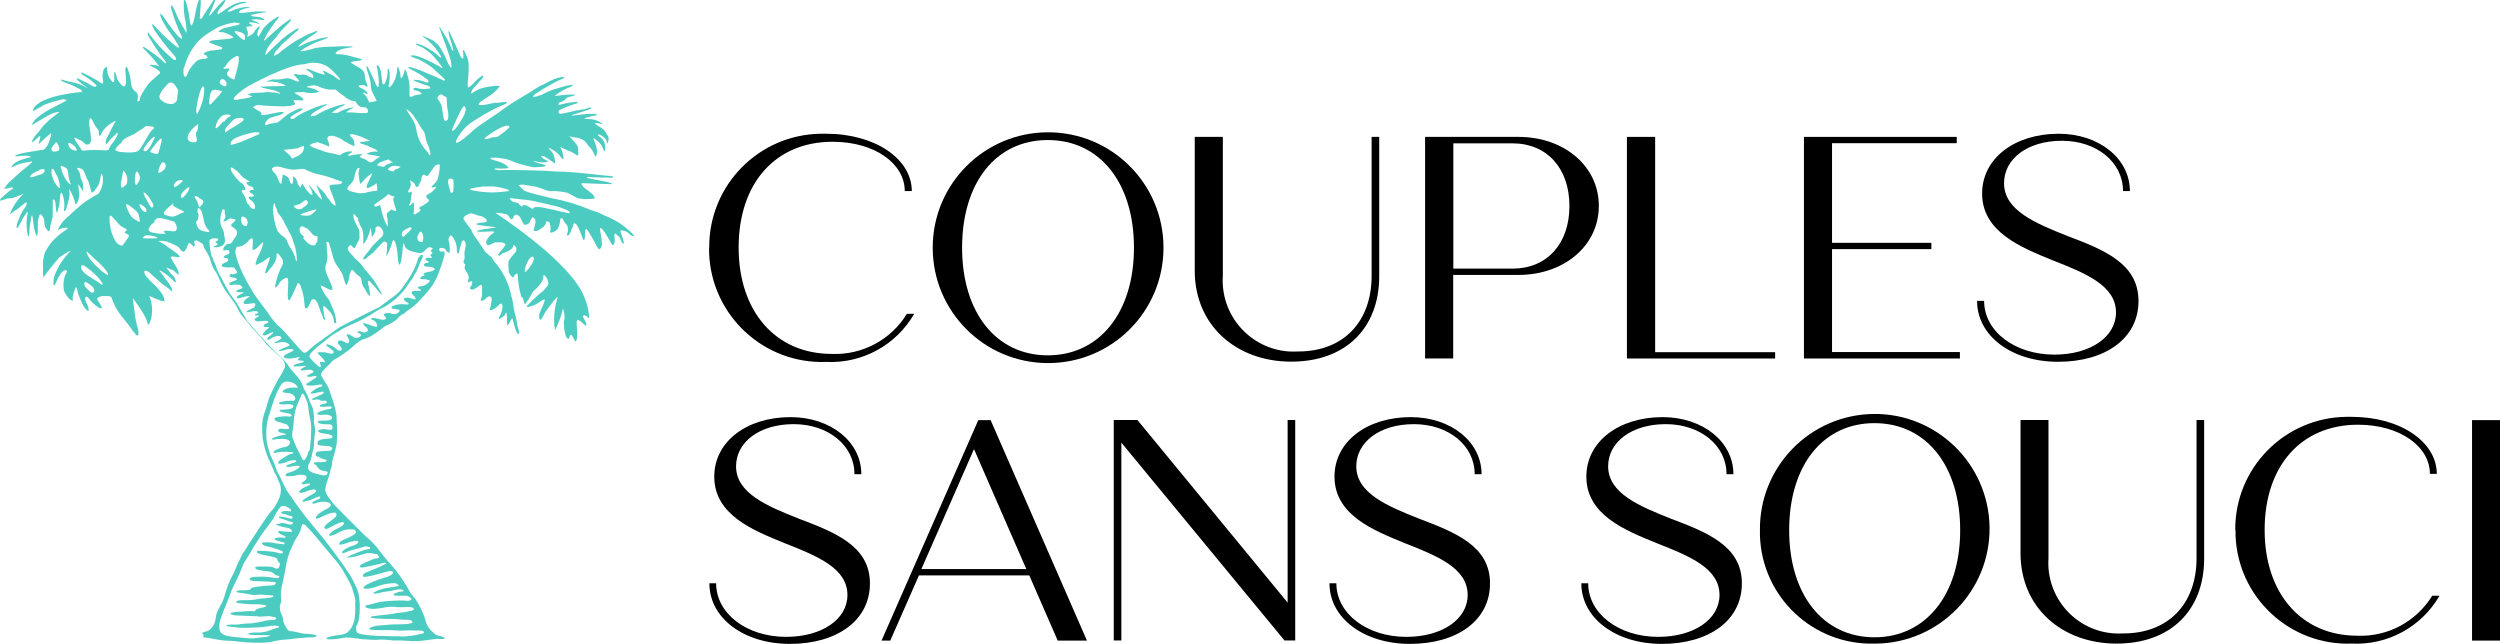
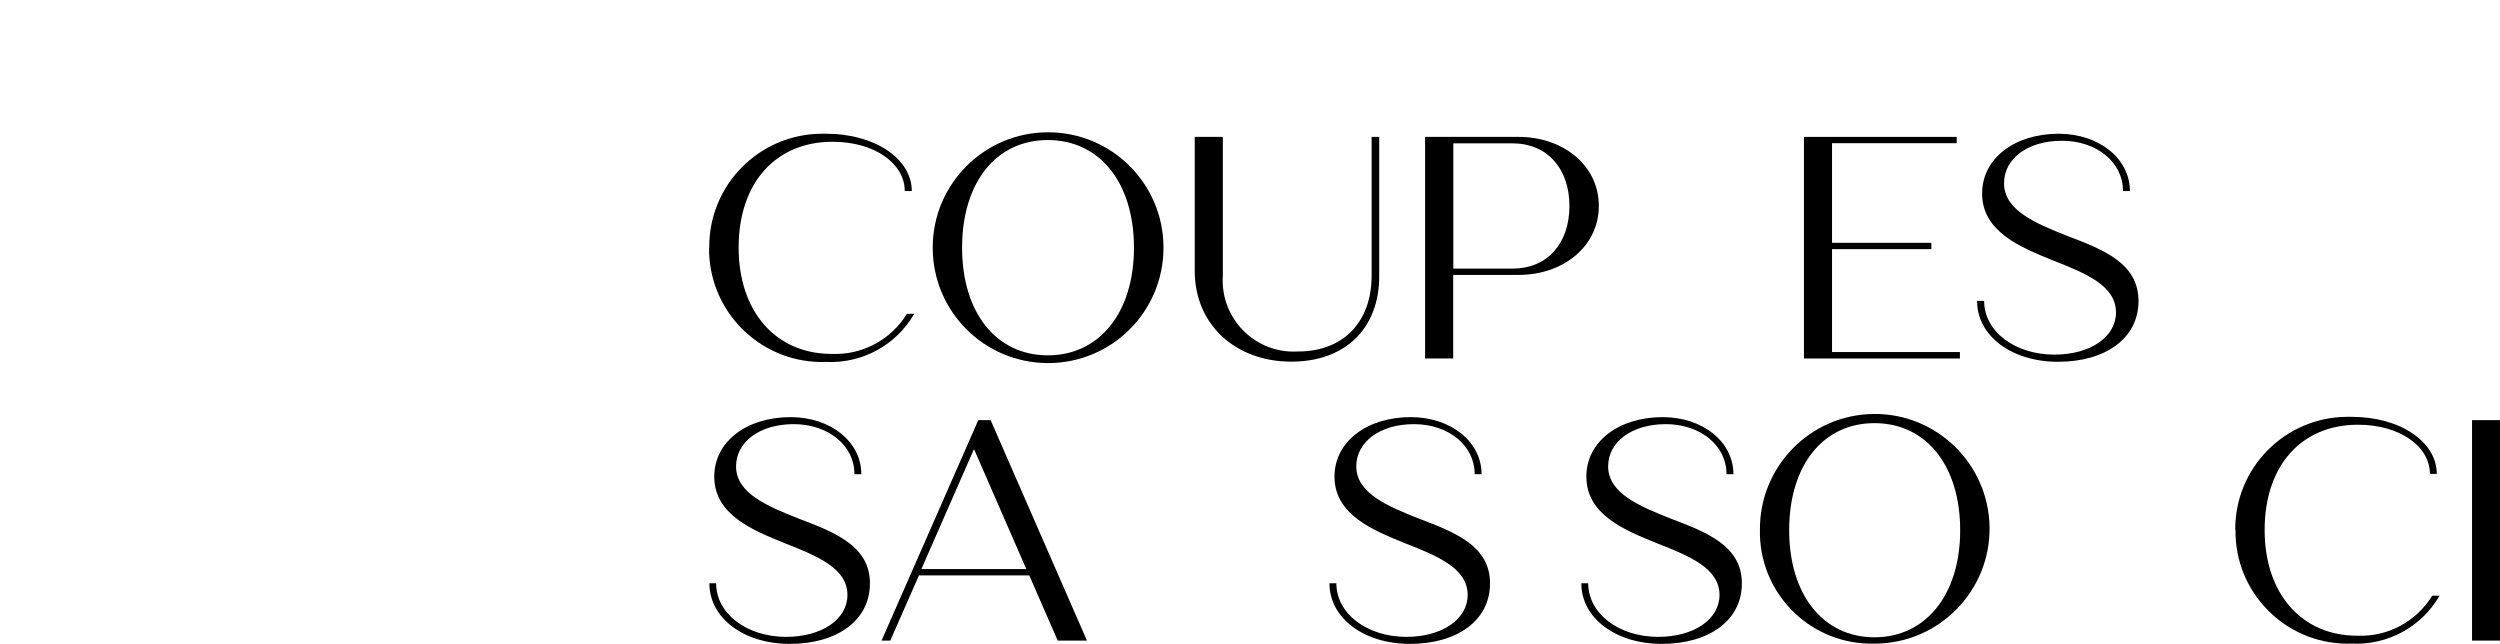
<svg xmlns="http://www.w3.org/2000/svg" id="Layer_1" width="174.41" height="44.9" viewBox="0 0 174.41 44.9">
  <g id="Group_4487">
    <g id="Group_4486">
      <g id="Group_4483">
-         <path id="Path_104103" d="M14.19,44.46s.45.06.71.11.55.1.68.11c.2.02.41.03.61.03,0,0,.54.07.99.1.39.03.88.04,1.1.03s.46-.03.55-.04c.1-.02.19-.04.28-.07,0,0,.34-.07.55-.09.17-.02.43-.03.6-.05l.31-.04.27-.03c.16-.02.43-.04.59-.05,0,0,.66.03.66-.12,0-.02,0-.06-.49-.12-.05,0-.23-.02-.36-.02-.18-.02-.36-.06-.54-.11-.16-.04-.33-.07-.5-.08-.18-.05-.37-.49-.42-.63-.02-.06-.03-.13-.04-.19,0-.08-.02-.16-.05-.24-.02-.04-.08-.16-.1-.21-.03-.07-.05-.15-.05-.23-.01-.09-.02-.18-.01-.27.04-.1.07-.21.09-.32,0-.1,0-.19-.02-.29-.01-.15,0-.29.01-.44.03-.2.07-.4.12-.6.04-.16.11-.46.14-.66l.13-.72c.06-.27.14-.53.24-.78.1-.23.22-.5.26-.59s.13-.24.19-.33.15-.24.19-.33c.06-.11.1-.23.13-.36.01-.07.03-.14.06-.21,0-.01.02-.03.02-.04.01,0,.04-.03.1,0,.05.01.09.04.13.07.05.06.1.12.16.17.08.08.21.23.29.31s.45.53.83.99.76.9.83.99.16.2.2.25c0,0,.2.27.26.38.02.04.16.28.31.54.14.24.27.49.37.76.05.16.13.42.17.58.03.1.05.2.05.31h0c-.02.17-.02.33,0,.5,0,.28-.02.56-.07.83-.04.16-.09.31-.16.46-.08.14-.18.27-.3.38-.15.11-.33.17-.51.19-.22.02-.44.06-.66.11-.3.07-.31.1-.31.12,0,.01,0,.02,0,.03.03.02.06.04.1.05.09,0,.18,0,.27,0,.14,0,.28-.02.42-.04.12-.01.25-.03.37-.06.11-.03.22-.03.33-.02.12,0,.27.02.33.02,0,0,.54.08.75.1.02,0,.23,0,.5.03.24.02.49.01.73-.01,0,0,.44,0,.83.06.18,0,.35,0,.53,0,.1,0,.64.04.89.05h.04c.13,0,.25,0,.38-.01.16-.01.43-.05.59-.07s.42-.06.56-.07c.03,0,.05,0,.08-.01.08,0,.16.01.24.01.29,0,.29-.02.29-.05s.05-.06-.23-.14c-.05-.01-.09-.02-.14-.02-.09-.03-.17-.06-.25-.1-.06-.05-.19-.17-.29-.25-.15-.15-.27-.34-.36-.54-.05-.19-.11-.38-.18-.57-.07-.18-.2-.46-.29-.63s-.24-.4-.31-.52c-.06-.08-.13-.16-.2-.24-.08-.09-.15-.18-.2-.29-.1-.21-.22-.4-.35-.59-.14-.22-.38-.57-.54-.78-.17-.21-.34-.42-.53-.62-.13-.13-.68-.83-.69-.85l-.18-.24c-.09-.1-.25-.26-.34-.36l-.17-.16c-.08-.08-.41-.37-.41-.37-.05-.05-.18-.18-.28-.28s-.31-.31-.47-.47-.43-.43-.61-.61-.45-.46-.62-.64c-.18-.19-.34-.4-.49-.62-.09-.13-.15-.27-.19-.42,0-.1.02-.2.04-.3.04-.17.09-.33.15-.49.05-.13.09-.27.12-.41.03-.13.08-.3.08-.3.04-.1.07-.2.09-.31,0-.1,0-.19.02-.29.05-.21.15-.49.15-.49l.14-.61c.01-.11.03-.25.03-.41s.01-.3.01-.38c0-.03,0-.06,0-.09,0-.09-.01-.6-.04-.98,0-.03,0-.07,0-.1,0-.11-.02-.21-.05-.31,0,0,0,0,0-.01,0-.03-.01-.07-.02-.1-.02-.11-.05-.22-.08-.33-.04-.16-.09-.32-.14-.47,0,0-.17-.5-.2-.57-.04-.14-.09-.27-.16-.39-.06-.1-.17-.25-.22-.33-.02-.03-.13-.23-.13-.23-.16-.18-.06-.28-.06-.28.03-.04.05-.08.07-.12.08-.1.16-.19.24-.27.16-.13.3-.27.42-.43.07-.07.15-.12.23-.17.15-.08.23-.12.23-.12.03-.03.07-.06.11-.08.04-.02.19-.12.34-.23s.32-.23.38-.28c.07-.06.14-.12.2-.18.06-.06.12-.12.18-.17.15-.11.3-.21.46-.3.04,0,.16-.05.25-.08.12-.04.24-.1.35-.16.09-.05.31-.19.48-.31.03-.02.3-.23.34-.26.05-.05.11-.09.18-.13.1-.05.22-.1.31-.15.15-.07.29-.16.42-.26.08-.07.16-.15.24-.24,0,0,.11-.1.11-.1.05-.04.11-.08.17-.09.09-.02.17-.16.27-.22.13-.08.25-.16.36-.25.1-.08.26-.22.36-.32s.33-.34.51-.54.4-.49.51-.63c.14-.21.26-.43.36-.66.1-.22.23-.58.3-.8s.15-.47.17-.54c.03-.09.04-.18.05-.27,0-.03,0-.11-.04-.14-.01,0-.03-.01-.05,0-.04.02-.08.02-.12.02,0,0-.14-.03-.14-.05s-.03-.1-.03-.1c0-.05.03-.1.08-.11.03,0,.06,0,.09,0,.02,0,.04,0,.06,0,.11,0,.2.07.25.16.12.24.25.15.25.15.03-.27,0-.55-.07-.81-.04-.15.03-.31.16-.39.09.08.17.17.22.28.11.2.18.42.19.64-.01.12,0,.25.06.36,0,0,.06.03.09-.06.02-.08.04-.17.05-.25.02-.11.05-.21.09-.31,0,0,.1-.51.28-.21.05.1.06.22.04.33-.03.15-.07.34-.08.42,0,.09,0,.19.01.28.02.09,0,.18-.04.26-.04.07-.04.15,0,.21.03.04.06.07.09.1.01,0,.01.02,0,.03-.02.04-.03.08-.04.12-.01.06,0,.12.01.17.04.08.1.16.15.24.06.08.1.18.12.28,0,.08,0,.16-.03.24-.02.06-.04.12-.04.13s.02.02.04.02.19-.08.25-.07.02.18,0,.23c-.02.06-.05.11-.09.16-.03.03-.05.08-.04.12.01.03.03.05.05.05.02,0,.03,0,.05.02.03,0,.07,0,.1,0,.06-.01.11-.04.16-.07.08-.04.15-.09.22-.14.05-.03.1-.07.14-.11,0,0,.02,0,.05,0,.03.01.06.04.07.07.01.07.01.14,0,.21,0,.08,0,.43,0,.48s-.11.3-.08.34.19-.02.29-.1c.05-.04.19-.2.28-.2s.16.03.15.07c0,0,.08.03,0,.37-.02.08-.03.16-.03.24,0,.05-.1.17-.08.22.02.05.07.08.12.06.1-.04.19-.08.28-.14.08-.06.15-.12.21-.19.05-.06.12-.11.2-.13.04,0,.08.1.09.23-.02.25-.1.5-.24.72,0,0-.09.17.05.1,0,0,.3-.12.37-.3l.09-.12s.02-.1.02.08v.04c.03.13.03.26.02.39,0,.13,0,.26.02.39.01,0,.02,0,.02-.02,0-.01.02-.03.04-.05.03-.03.06-.06.08-.09.02-.04.07-.12.1-.18.02-.05.05-.1.09-.14.01-.01.03-.01.04,0,.01,0,.06.29.16.59.04.17.11.34.21.49.03,0,.15-.07.03-.38-.08-.2-.12-.71-.24-1.08-.1-.31-.11-.82-.24-1.17-.17-.91-.59-1.76-1.21-2.45-.04-.08-.08-.15-.14-.23-.05-.1-.44-.35-.53-.51s-.31-.48-.49-.73c-.13-.17-.25-.35-.35-.54-.02-.06-.05-.13-.08-.19-.07-.1-.14-.19-.22-.29-.09-.1-.2-.29-.28-.39-.22-.27.47-.47.47-.47.14.02.28.07.41.13l.38.09c.1.05.19.12.28.19.04.04.05.1.04.15-.01.05-.11.08-.2.08-.11,0-.22.01-.33.04-.08.02-.17.04-.18.05-.02,0-.03.02-.02.03h0c.07.04.14.06.21.07.12.02.43.06.7.09.16,0,.32.03.48.06-.11.03-.23.05-.35.06-.19.02-.49.07-.67.1-.11.01-.22.05-.33.1,0,.02,0,.03.02.03.03,0,.07,0,.1.01.08.01.16.02.25.01.09,0,.31,0,.49-.02.1-.01.21-.01.31,0,0,.01.01.02.02.02.01,0,.02.02.02.03s-.04.06-.09.08c-.07.04-.14.09-.19.15-.07.07-.13.14-.18.22-.04.06-.07.13-.1.2,0,.07,0,.14.05.2.04.06.02.03.1.06s.4-.21.5-.2c.11,0,.23,0,.34,0,.14-.02.29.04.37.16-.1.16-.22.32-.35.46-.07.06-.13.14-.17.23,0,.04.01.07.03.07.01,0,.02,0,.02.02,0,0,.03,0,.07-.02.04-.03.08-.06.12-.1.04-.05.1-.08.16-.09.08-.02.17-.05.24-.09.08-.04.16-.08.23-.14.05-.03.1-.08.13-.13l.02-.04c.04-.11.06-.16.06-.16l.12.12c.1.11.1.29,0,.4-.09.1-.23.26-.31.37-.08.09-.14.18-.18.29,0,.21,0,.42.02.63,0,.29.34.5.34.5,0-.16.13-.28.28-.31.03.55.11,1.1.26,1.63.07.03.13.1.14.18,0,0,.06.32.13.31.04,0,.09-.09.12-.15s.12-.15.17-.25c.03-.07.26-.45.26-.45.04-.04.16-.15.25-.24.1-.11.2-.22.29-.34.07-.09.12-.2.16-.31.02-.1.03-.2.04-.3l.09.08c.13.13.21.29.24.47,0,.05,0,.1-.02.15-.01.04-.03.08-.06.11-.06.07-.12.15-.13.16l-.1.12-.33.27c-.16.14-.41.37-.56.52s-.27.27-.28.29c0,.01-.02.02-.02.04-.03.06.1.05.1.05l.18-.05c.1-.03.19-.07.29-.11.08-.04.25-.15.39-.24.08-.06.18-.11.28-.15,0,.07,0,.15-.03.21-.04.13-.09.26-.15.38-.06.12-.11.24-.16.37-.07.16-.06.35.02.5.07.03.34-.51.34-.51.23-.35.49-.69.77-1,.08-.13.12-.08.12-.08-.21.65-.29,1.33-.23,2.01h0c.02.05.03.1.03.16,0,.06.01.1.03.1.24-.47.42-.97.54-1.49.12.3.14.63.06.95,0,0,.01.27.02.44.01.13.07.34.1.48s.2.38.26.16c.12-.44.25-.01.3.07.04.06.07.12.09.18,0,0,.01.02.03.02s.03,0,.03-.02c0-.02.02-.03.03-.05.02-.03.04-.06.05-.1.02-.1.02-.2.02-.3,0-.13,0-.42-.03-.65s.01-.4.06-.39c.07.02.13.06.19.1.05.04.13.1.17.14.05.05.11.09.16.14.05.03.08.05.08.04,0-.02,0-.05.01-.07,0-.06-.02-.12-.04-.17-.03-.06-.11-.22-.17-.34s0-.18.16-.13.18.24.22.18c.02-.1.02-.21,0-.31-.04-.35-.12-.69-.26-1.01-.01-.04-.03-.08-.04-.13-.79-2.06-4.38-4.67-6.21-5.9.14,0,.29,0,.43.03.12.02.23.04.35.07.03.03.12.1.16.14s.1.25.21.21.11-.21.14-.24c.04-.04.09-.07.15-.09.04-.01.11.04.16.07.05.03.1.08.13.13.03.05.06.14.09.19.03.06.06.12.1.18.03.04.05.12.09.14s.22-.03.24-.04c.05-.04.1-.09.14-.14.01,0,.15-.36.2-.34.07.03.13.07.17.13.13.21-.16.8-.08.82.08.02.17.02.25-.01.1-.05.41-.27.41-.26l.04-.05c.05-.06.09-.12.13-.19.03-.06.03-.13.04-.13s.02,0,.02-.02,0-.02.02-.02c.07.03.13.06.19.1,0,0,.12.43.04.58-.01.03,0,.07.01.1.03.02.08.03.12.01.06-.02.13-.04.18-.08.07-.04.13-.08.19-.14.12-.2.18-.42.19-.65.01-.03.02-.06.03-.1,0,0,.03-.02.07-.03s.09.03.1.09c.03.07.07.14.12.21.04.06.12.15.17.2.07.17.08.37.02.54-.03.08-.05.15-.04.15.01,0,.02,0,.02.02,0,.01.02.01.04,0,.03,0,.07-.03.09-.05.04-.05.07-.11.1-.17.03-.07.1-.24.15-.37s.09-.25.09-.26.02,0,.06,0c.04.02.08.04.11.07.05.07.1.15.14.23.05.1.15.32.21.49s.12.33.12.34.03.02.07.02.07-.16.07-.36c0-.12,0-.24.02-.35.02,0,.03-.01.04-.03.01-.02.04,0,.07.02s.12.16.2.29.25.43.37.66c.07.15.15.28.25.42.01,0,.03,0,.04,0,0,0,.03,0,.05-.02.03-.02.05-.05.07-.08.03-.04.05-.08.06-.13,0-.09,0-.18,0-.27,0-.11-.04-.37-.08-.57-.03-.12-.04-.24-.05-.37.01,0,.02,0,.02-.02,0,0,0,0,0,0,0-.01.02,0,.05,0,.04.02.07.05.1.08.07.08.13.16.18.24.07.1.21.33.31.51s.19.33.19.34.02.01.05,0c.03-.01.06-.03.08-.05.03-.05.04-.1.05-.16,0-.11,0-.23-.01-.34-.02-.07-.02-.15,0-.22.01,0,.02,0,.02-.02,0-.01.01-.02.02-.02.01,0,.03.02.05.04.07.07.15.14.24.2.03.02.15.37.2.42.09.1.12.03.13.02s-.08-.26-.08-.3-.13-.37-.15-.44-.02-.12-.01-.12.04-.04.08-.03c.08.01.17.03.25.06.05.02.1.04.14.07.07.05.13.1.19.16.05.06.12.09.2.11.05,0,.08-.02.07-.05-.02-.03-.04-.06-.07-.09-.09-.1-.2-.2-.31-.28-.02-.02-.14-.12-.27-.23-.16-.13-.33-.25-.51-.35-.15-.09-.4-.23-.56-.3-.2-.07-.39-.15-.58-.26-.16-.08-.33-.14-.5-.19-.04-.03-.19-.05-.29-.1s-.42-.17-.72-.28-.81-.26-1.13-.34-.67-.15-.79-.17l-.64-.16s-.21-.04-.35-.08-.39-.1-.55-.15c-.14-.04-.27-.09-.4-.15l-.38-.37s.11-.05.28-.04c.33.04.67.09.99.16.26.08.57.19.69.24.14.06.3.07.45.05.34,0,.68.05,1.01.12l.68.37c.17.04.34.06.52.07.15,0,.31,0,.46-.01.11-.02.2-.03.22-.03s.02-.03,0-.08c-.02-.05-.04-.1-.07-.14-.06-.07-.13-.13-.2-.19-.08-.07-.22-.18-.31-.24-.1-.07-.19-.15-.27-.25-.14-.2-.03-.15-.03-.15.03-.02.06-.02.09-.02.03,0,.49.02,1.01.04s.95.03.95.02.01-.02.03-.02.02-.02.02-.03c-.28-.09-.57-.15-.86-.2-.48-.09-.87-.17-.89-.18s-.01-.02,0-.02c.01,0,.02,0,.02-.02,0-.01,0-.02.02-.02s.41.02.88.03.86.02.86.02.01-.02.03-.02.02-.02.02-.04,0-.03-.02-.03c-.04,0-.09-.01-.13-.02-.08-.02-.16-.03-.24-.03-.08,0-.64-.06-1.26-.13s-1.4-.14-1.73-.15c-.16,0-.33-.01-.48-.01-.79-.07-3.19-.14-4.15-.1-.43-.06-.2-.12-.2-.12.08.01.47.01.47.01.15,0,.29-.01.44-.03,0-.01,0-.04-.02-.06-.04-.05-.08-.09-.13-.12-.04-.03-.07-.06-.1-.09-.19-.1-.38-.18-.58-.23-.22-.06-.41-.14-.42-.14s-.02,0-.02-.02c.02-.05.06-.07.11-.07h.24c.15,0,.3.02.44.05.22.02.44.07.65.16.42.18.85.31,1.3.4.11.04.22.06.33.06l.38-.02c.28-.02.41-.02.41-.14-.24-.05-.48-.12-.71-.2-.26-.11-.04-.07-.04-.07.27.08.56.11.84.07,0,0,.11-.07.04-.1,0,0-.1,0-.37-.21-.02-.02-.04-.04-.06-.06-.05-.05.11-.05.13-.06s.1.04.2.11.26.15.37.24c.22.17.25.17.27.17,0-.09,0-.19-.03-.28-.02-.14-.06-.27-.12-.4-.05-.08-.11-.16-.18-.23,0,0-.02-.02-.03-.03-.03-.06-.08-.12-.13-.16.28.1.54.27.74.49.06.06.12.13.17.21,0,0,.23.25.15-.02-.02-.25-.1-.5-.22-.73.04.02.08.05.11.06,0,0,.28.12.37.17.04.02.23.08.28.11.08.04.15.08.23.13.06.04.18.13.21.12s.03,0,.05-.02,0-.3,0-.39c0-.1-.02-.2-.07-.29-.1-.14-.21-.27-.32-.39-.08-.07-.15-.16-.22-.25.01,0,.13.03.26.07s.17.01.34.05c.16.04.31.11.44.2.08.07.15.16.21.25.07.09.14.18.22.26.05.06.1.12.14.19.07.13.14.26.19.4.12-.01.13-.37.13-.37-.03-.29-.11-.57-.25-.83,0-.07,0-.09,0-.09,0,0,.6.34.69.82,0,0,.09.13.11.07.01-.09.02-.17.02-.26,0-.3-.16-.58-.42-.74-.04-.03-.06-.07-.07-.08-.01,0-.02-.02-.02-.03,0-.02,0-.02.03-.03.07-.03.26.11.26.11,0,0,.33.17.33.46,0,.18.09-.06.09-.06.11-.37-.07-.47-.07-.47-.06-.14-.14-.27-.25-.38-.11-.09-.22-.17-.34-.24-.13-.08-.28-.18-.27-.2s.1-.01.12-.02.4.07.41.07.02-.02,0-.03c-.12-.09-.25-.16-.39-.21-.07-.03-.15-.05-.23-.07-.12-.03-.25-.04-.38-.04-.09,0-.18,0-.26-.03,0,0,.01-.02.02-.02.03,0,.05-.02.08-.03.06-.02.11-.04.17-.05.11-.04.23-.07.34-.09.31-.03.28-.09.28-.11-.16-.02-.32-.03-.49-.03-.27,0-.67.06-.9.09-.14.02-.29.03-.44.03.11-.05.22-.09.33-.12.18-.06.51-.16.72-.23.14-.03.27-.09.39-.18,0-.03-.05-.05-.12-.03-.07.01-.14.04-.21.07-.08.04-.17.06-.25.06-.1,0-.2.02-.3.05l-.19.03s-.3.07-.61.14c-.16.04-.32.07-.48.09-.22-.02-.11-.24-.11-.24.19-.1.38-.19.58-.26.22-.09.44-.17.67-.23,0,0,.19-.15-.13-.1-.11.02-.44.06-.44.06,0,0-.58.11-.65.14-.13.05-.03-.17.04-.18.08-.02.16-.04.23-.08.09-.06.17-.14.24-.22.08-.09.63-.14.6-.23-.18-.01-.37,0-.55,0-.05,0-.27.03-.49.05s-.35.07-.37.02c0-.01.06-.05.11-.09.09-.07.18-.13.27-.18.16-.1.32-.19.5-.26.38-.13.35-.21.35-.22-.07,0-.15,0-.22.02-.17.03-.35.07-.51.12-.23.07-.46.13-.57.17-.16.05-.32.12-.48.19-.13.06-.26.12-.38.19,0,0-.12.04-.28.09-.1.03-.2.06-.3.07,0-.01,0-.02-.02-.02,0,0,0,0,0,0-.01,0,0-.04.03-.08.04-.05.09-.1.15-.14.06-.05.23-.12.3-.18.12-.09.24-.16.37-.23l.3-.17c.2-.12.4-.24.61-.33.04-.02.26-.1.38-.17.07-.04.03-.05.03-.06-.05-.02-.11-.02-.16-.02-.19.03-.37.08-.55.15-.24.1-.48.22-.7.35-.3.13-.58.29-.84.48-.39.23-.94.56-1.23.74s-.6.39-.7.47c-.28.23-1.53,1.05-1.53,1.05-.18.14-.5.35-.66.5-.05.05-.11.1-.16.16-.23.19-.43.35-.54.45-.01,0-.02,0-.02,0-.08.07-.16.13-.26.18-.14.09-.24.07-.21-.03.04-.13.1-.25.18-.37.07-.08.13-.17.18-.26.17-.22.36-.42.58-.6.21-.14.65-.43.99-.63.35-.21.71-.4,1.08-.56.26-.11.48-.21.49-.22.02-.02.04-.05.05-.08.02-.03-.03-.05-.11-.04s-.27.03-.44.05c-.1.02-.2.02-.3.01l-.66.14c-.1.02-.19.02-.29.02-.12,0-.19-.03-.17-.07.03-.06.08-.11.13-.15.05-.04.21-.15.35-.24s.36-.23.48-.32c.09-.07.18-.15.26-.23.29-.31.27-.31.27-.31,0-.02-.13-.02-.22-.02h-.17c-.11.01-.68.11-.68.11-.04.02-.09.03-.14.04-.08.02-.15.04-.22.07-.06.02-.2.1-.31.16s-.19.13-.2.13c-.09.03-.07-.02-.07-.02,0,0,0,0,.01-.05.02-.06.05-.12.08-.17.06-.09.13-.17.2-.24.09-.08.19-.23.27-.31.08-.07.15-.15.21-.23.02-.04.12-.15.06-.2-.04-.03-.3.16-.53.39-.13.16-.29.31-.47.43-.05,0-.07-.04-.07-.15,0-.13.02-.36.03-.45.02-.23.04-.54.04-.54,0-.14,0-.28,0-.43,0-.27-.07-.53-.21-.76-.02-.07-.05-.14-.08-.2-.04-.06-.1-.12-.11-.06,0,.06,0,.13.02.19.02.11.02.23,0,.35,0,.07-.07.03-.07.03,0,0-.02-.03-.04-.04-.02-.02-.04-.05-.06-.07,0-.02-.2-.45-.42-.95s-.42-.9-.43-.9-.01.08,0,.18c.02.12.05.24.08.35.03.09.09.25.12.35.04.12.07.24.1.36.02.1.03.18.01.18-.02,0-.03,0-.05-.02-.03-.06-.06-.13-.08-.2-.05-.12-.1-.23-.16-.34-.03-.06-.11-.23-.11-.23,0-.02-.12-.21-.26-.44s-.26-.41-.26-.43,0,0-.02,0c-.01.02-.02.04-.01.06.01.04.03.08.05.12.02.05.08.28.17.51.13.32.26.7.31.85.08.24.21.59.26.81.03.14.04.28.05.42,0,.09-.02.07-.02.07-.06.01-.2-.28-.2-.28-.06-.14-.18-.38-.24-.53-.06-.14-.13-.28-.22-.4-.04-.08-.13-.22-.17-.29-.09-.1-.19-.2-.3-.28-.06-.05-.08-.08-.13-.11l-.07-.04c-.12-.06-.25-.12-.38-.17-.04-.02-.08-.04-.14-.06-.14-.06-.21-.07-.14-.02l.08.06c.5.36.91.82,1.21,1.35.02.07-.06.06-.06.06-.13-.13-.27-.24-.42-.35-.05-.05-.11-.09-.17-.12-.09-.05-.18-.1-.26-.16-.16-.1-.33-.19-.51-.25-.2-.08-.35-.1-.34-.06.05.07.12.11.2.13.13.05.26.12.38.19.11.08.29.21.39.29.1.09.2.19.29.29.03.04.06.07.09.1.13.15.26.31.38.47l.1.14s.02.04,0,.06c-.05.02-.15-.09-.15-.09-.32-.18-.77-.4-1.1-.55-.19-.09-.39-.16-.59-.21-.29-.06-.37,0-.37,0-.03.07.57.25.57.25.3.15.59.32.86.52l.15.12c.32.29.62.56.79.72.06.14-.02.12-.02.12-.04.02-.12-.04-.12-.04,0,0-.24-.12-.54-.25s-.56-.23-.58-.24c-.34-.16-.7-.29-1.06-.39-.16-.05-.19.01-.19.01-.05.04.13.11.13.11.17.07.33.16.48.26,0,0,.16.07.25.15.04.02.08.04.11.06.13.09.26.19.39.29,0,.01.01.02.02.04,0,.01.02.08.02.09s-.01.04-.07.05c-.1-.01-.2-.04-.29-.09l-.23-.06c-.11-.02-.23-.04-.35-.04.01,0-.15-.03-.09.04.02.03.32.14.33.15s.04,0,.07.02c.07.03.15.06.23.09.07.03.23.07.37.11,0,0,.27.17.1.2l-.37.03c-.14,0-.28,0-.42-.05,0,0-.32-.12-.34.08,0,.05.3.1.38.13.07.04.14.09.2.15,0,.01,0,.03.01.04,0,.01-.49.08-.52.1-.05.03-.09.06-.15.07-.04.01-.08.02-.12.02-.02,0-.04-.02-.06-.03-.01-.1-.01-.21,0-.31,0-.19,0-.39-.02-.58-.03-.2-.07-.4-.13-.59-.03-.13-.07-.25-.14-.37,0,0-.06-.02-.06.02,0,.04,0,.08-.02.12,0,.02-.03.09-.04.13-.02.06-.04.12-.07.18-.04.07-.09.14-.12.14s-.03-.17-.05-.32c-.03-.16-.08-.31-.15-.45,0,0-.06-.09-.07.06,0,0-.01.13-.01.23,0,.03-.03.1-.03.16,0,0-.06.23-.07.28-.02.08-.05.15-.09.22-.04.07-.08.14-.1.19-.03.06-.07.11-.12.16-.17.19-.18.02-.18.02,0,0,.03-.13.06-.29.02-.19.03-.38.02-.58,0-.13-.04-.25-.1-.36-.07-.02-.03.21-.05.38-.02.16-.06.33-.11.49,0,0-.1.24-.14.24-.03,0-.06,0-.08-.02-.03-.09-.05-.17-.06-.26,0-.12-.02-.25-.04-.37,0,0-.01-.14-.01-.14s-.03-.14-.08-.3c0,0-.09-.28-.25-.24.09.36.14.72.16,1.09,0,.05,0,.11,0,.16-.01.11-.02.23-.02.24s-.02.03-.05.02c-.04-.03-.07-.06-.09-.1-.04-.07-.07-.14-.1-.22l-.15-.33c-.04-.1-.1-.22-.13-.29-.01-.05-.23-.44-.23-.44-.02-.09-.06-.08-.06-.08-.01,0-.03.01-.03.02,0,.01,0,.1.02.18s.14.43.17.54.05.22.08.32c.02.09.03.17.03.26,0,.04.01.1.01.18.03.18.1.35.19.5.08.14.15.28.21.43-.04,0-.08.02-.12.03-.08.02-.15.04-.23.05-.07.01-.14.02-.16.02-.04-.05-.07-.11-.09-.17-.03-.09-.08-.17-.13-.25-.04-.05-.09-.09-.14-.13-.04-.03-.08-.07-.08-.09,0-.02.01-.04.04-.04,0,0,.01,0,.02,0,.04.01.25.12.27.1-.01-.06-.04-.12-.08-.17-.07-.06-.14-.11-.21-.16-.1-.05-.21-.11-.25-.12-.16-.09-.07-.14-.07-.14.05-.02.1-.03.15-.03.07,0,.13,0,.2,0,.04.01.08.03.11.06.02.02.05.04.08.05.06.05.05-.04.05-.04-.01-.09-.04-.17-.08-.25-.06-.14-.1-.29-.1-.44,0-.11-.02-.21-.07-.31-.06-.08-.13-.15-.21-.21-.07-.05-.2-.12-.28-.17-.09-.05-.19-.11-.28-.17l-.15-.11s.05-.03.14-.05.25-.04.35-.05c.07,0,.14-.02.2-.04.01-.01.03-.02.05-.02.02,0,.04-.01.04-.03h0s-.01-.04-.02-.04-.33-.08-.7-.18c-.22-.07-.45-.12-.67-.14l-.34-.02s-.17-.04-.08-.11c.04-.05.09-.09.14-.12.1-.05.2-.09.31-.13.11-.04.72-.12.72-.14,0-.08-.24-.03-.27-.04s-.45,0-.53-.01-.27.02-.42.02c-.35,0-.29.02-.82.03-.14.01-.36.04-.5.06s-.4.13-.67.18c-.21.04-.42.09-.43.03.45-.31.94-.56,1.45-.73.1-.04.2-.08.3-.11.06-.01.11-.04.16-.07.07-.03-.07-.03-.07-.03h-.02s-.03,0-.04,0c-.3.04-.59.11-.87.22l-.07.02c-.13.04-.26.08-.39.14-.08.04-.19.08-.33.15-.06.03-.11.06-.17.09-.1.06-.08,0-.08,0,.06-.13.19-.21.38-.37.02,0,.04-.02.06-.03.09-.06.18-.13.26-.2.12-.08.24-.16.36-.23.07-.04.14-.09.2-.15,0,0,.19-.17-.09-.06-.33.12-.64.26-.94.43l-.47.26c-.24.15-.47.31-.69.48-.15.1-.29.21-.42.33-.08.1-.14.09-.22.14,0,0-.15.11-.16.03.02-.1.07-.19.12-.27.04-.06.27-.26.31-.33.08-.16.32-.3.57-.55s.57-.51.61-.54c.04-.03.07-.06.1-.1.02-.02.03-.04.03-.06,0-.01-.05-.02-.09-.01-.07.02-.14.06-.2.1-.04.02-.25.17-.5.33-.33.25-.63.53-.92.82-.31.29-.57.56-.57.57s-.01.01-.02,0c-.02,0-.03-.02-.03-.04,0-.03,0-.06.01-.09,0-.04.05-.14.09-.23.05-.1.11-.21.18-.3.12-.16.24-.31.38-.46.09-.1.18-.2.25-.32.04-.06.16-.19.19-.23s.14-.14.19-.2c.02-.03.11-.12.19-.19.08-.08.16-.16.23-.25.02-.04.12-.11.05-.18-.33.2-.64.43-.93.7-.47.4-.85.77-.85.77s-.07.05-.08,0c0-.02,0-.03.02-.04.01-.01.1-.2.17-.35.05-.1.13-.19.18-.28.1-.14.25-.37.25-.37l.18-.25s.05-.05.08-.08c.07-.07.12-.14.16-.23.02-.08-.06-.04-.18.03-.16.09-.55.39-.55.39l-.25.25c-.06.06-.11.13-.15.2-.06.12-.09.14-.13.22-.03.07-.08.13-.11.19s-.06.1-.08.07c-.03-.05-.04-.1-.05-.16,0-.11.03-.22.08-.32.06-.12.13-.22.09-.24s-.27.2-.31.27c-.09.13-.11.23-.27.32s-.19.1-.19.11-.07.04-.08.04-.02,0-.02-.02c.01-.04.02-.08.03-.13.01-.07.01-.14,0-.21-.05-.09-.08-.2-.1-.3,0-.03.03-.04.03-.04.09,0,.27-.05.29-.04.07.03.09,0,.09,0,.03-.07-.2-.19-.2-.19-.04-.06.01-.08.01-.08.17,0,.35.02.52.07,0,0,.15.07.16.04-.02-.04-.05-.07-.09-.09-.13-.07-.27-.13-.42-.18-.02-.02,0-.02.01-.03.17-.03.35-.03.52,0,.22.04.35.04.35,0-.11-.1-.25-.16-.4-.18l-.4-.04s-.09-.03-.12-.05c-.04-.03-.02-.06.03-.07.05,0,.09-.02.14-.03,0,0,.16-.03.2-.04.08-.02.22-.04.29-.06s.39-.04.4-.04,0-.02-.04-.04c-.15-.02-.29-.02-.44-.02-.06,0-.17,0-.24,0l-.28.03c-.08,0-.23.03-.34.04-.17.02-.34.03-.51.03-.11-.01-.07-.06-.05-.1.04-.05.09-.08.14-.11.1-.04.2-.07.31-.1.11-.03.27-.04.28-.08-.15-.03-.31-.03-.47.01-.16.03-.32.06-.47.11-.1.03-.2.07-.3.12-.07.04-.15.06-.23.07-.05,0-.08,0-.08-.02.06-.07.13-.13.21-.18.14-.1.28-.18.43-.26.15-.06.3-.1.46-.13.14-.02.24-.06.24-.08s-.07-.03-.16-.02c-.1,0-.2,0-.31.03-.13.03-.26.07-.39.13-.16.08-.32.16-.47.26-.12.08-.31.22-.44.31l-.05.02-.05.03-.11.09c-.06,0-.07-.05-.07-.1.07-.17.17-.32.3-.45.13-.13.23-.3.28-.48,0-.07-.28.16-.6.52-.25.28-.47.63-.57.6.09-.19.4-.93.49-1.2.02-.09-.03-.07-.03-.07-.06.02-.13.16-.13.16l-.08.13c-.04.07-.1.17-.15.25-.07.11-.26.37-.39.58s-.23.38-.23.37-.12.03-.11-.04c0-.01-.02-.03-.01-.05s.02-.18.03-.36.02-.4.04-.51c0-.09.01-.19,0-.28,0-.05,0-.16-.06-.17-.04,0-.12.18-.18.41s-.13.54-.15.68c-.03.18-.07.36-.12.54-.05.14-.12.26-.15.26s-.09-.2-.12-.45c-.04-.3-.09-.6-.16-.89-.03-.15-.08-.3-.16-.44-.01-.02-.04-.02-.06-.01-.02.01-.02.03-.02.05-.02.39,0,.79.06,1.17.09.34.13.7.13,1.05,0,0-.02,0-.03-.01l-.53-.92c-.02-.05-.05-.11-.07-.16-.04-.1-.14-.32-.22-.5-.04-.11-.1-.22-.18-.31-.02,0-.04.03-.05.05-.01.05,0,.1,0,.15.01.06.03.12.06.18.16.59.38,1.16.65,1.71.03.07.05.14.06.21,0,.07-.08.02-.19-.06-.1-.09-.19-.18-.26-.29-.2-.23-.38-.46-.55-.71-.14-.24-.31-.46-.5-.66-.03,0-.04.09,0,.2.05.15.12.3.21.44.08.13.21.38.38.61s.28.41.31.43.13.22.17.28c.02.04.07.11.11.16,0,0,.23.32,0,.24-.5-.39-.97-.81-1.4-1.28-.04-.04-.08-.09-.11-.12-.04-.05-.09-.1-.14-.14,0,0,0,0-.01,0-.09-.08-.14-.09-.12-.02.05.13.11.26.19.38.39.59.82,1.15,1.3,1.67.04.05.08.1.12.15,0,0,.09.14.06.18,0,0,0,.05-.05.06-.03,0-.06,0-.09-.01-.68-.55-1.28-1.19-1.78-1.9,0,0-.06-.03-.06.01,0,.05.01.1.03.15.01.02.03.07.05.1.3.54.65,1.06,1.02,1.55.31.34.12.34.13.33-.45-.43-.95-.81-1.48-1.14,0,0-.13-.02-.07.07.41.39.79.82,1.13,1.28-.03.01-.13-.06-.21-.07-.1-.02-.29-.03-.37-.04s-.11.01-.06.06c.09.05.19.1.28.14.09.05.18.1.26.16.05.04.1.08.14.13.01.03.02.07.02.11,0,.03-.11.06-.16.13-.07.07-.14.13-.21.19-.07.06-.21.19-.28.25-.08.08-.15.16-.22.24,0,0-.26.39-.32.49-.03.05-.15.3-.18.34-.03.06-.05.13-.05.2,0,.06-.03.11-.07.11-.03,0-.06,0-.09-.02-.01,0-.02-.02-.02-.03,0-.02.01-.03.02-.04.02-.02.03-.05.03-.07,0-.02,0-.1,0-.18,0-.07,0-.14-.03-.2-.03-.04-.06-.08-.11-.11-.05-.04-.1-.09-.15-.14-.06-.07-.11-.16-.14-.25-.03-.11-.05-.23-.06-.34-.02-.21-.06-.41-.12-.61-.03-.09-.08-.25-.1-.3-.06-.16-.12-.09-.14-.07-.02.08-.03.15-.02.23,0,.02.01.17.03.33s.02.36.02.45c0,.09-.02.17-.05.25-.03.05-.08.07-.13.06-.06-.03-.12-.07-.16-.12-.07-.08-.13-.17-.19-.26-.04-.06-.08-.12-.11-.19-.02-.13-.05-.25-.09-.37,0,0-.09-.1-.1-.01s0-.02,0-.02c0,.17,0,.34.01.51,0,0-.01.08-.02.12s0,.04-.03.04c-.13,0-.18-.16-.29-.29-.09-.16-.15-.35-.15-.54,0-.08-.02-.16-.03-.23-.03,0-.07.01-.09.03-.05.04-.09.09-.13.14-.04.13-.07.26-.08.39,0,.15,0,.3.04.45.01.06-.01.12-.07.16-.45-.3-.92-.56-1.41-.78-.11.03-.03.1-.03.1l.13.1c.34.19.65.42.92.7,0,0,0,0,0,0-.02.02-.03.05-.02.07,0,.02-.09.03-.21,0h-.02c-.26-.17-.54-.32-.82-.44-.06-.03-.12-.06-.18-.09-.03-.01-.06-.02-.09-.03,0,0-.02,0-.02,0h0s-.05.03,0,.08c.09.09.23.22.33.3.05.04.1.08.16.11.08.06.17.12.26.18l-.17-.07s0-.01,0-.01c-.4-.2-.83-.33-1.27-.39h0c-.08-.03-.16-.05-.23-.07-.07-.03-.15-.05-.23-.05,0,.01.01.03.03.03.02.01.03.03.02.05.14.09.28.15.44.2.09.03.18.07.26.09.17.08.42.21.67.34.03.03.05.06.06.1,0,.02,0,.04.01.06h0s0,.03,0,.01,0,0-.01,0c0,0,0,0,0-.01,0,0-2.94.21-3.39,1.2-.1.12.04.11.04.11,0,0,.13-.07.31-.17.1-.06.26-.14.41-.24.44-.17.9-.31,1.37-.4.03.02.06.03.09.03.04,0,.07.02.07.03s0,.02.02.02.02,0,.02.01c-.13.08-.26.15-.39.21-.18.09-.45.23-.67.35h-.01c-.35.18-.67.4-.98.65h0s-.01.01-.02.02c-.13.1-.23.23-.31.38-.02.03-.04.05-.04.05s-.02.02-.02.03.06.01.12-.02l.15-.1c.3-.17.83-.51,1.18-.67l.1-.03c.1-.03.21-.05.32-.07.03,0,.05,0,.05.02s-.01.02-.02.02c-.01,0-.03.01-.04.03-.07.06-.14.12-.22.17-.11.08-.29.22-.39.31s-.27.25-.36.34c-.1.11-.2.23-.29.36-.04.07-.09.13-.15.18-.01,0-.02.02-.02.03h0c-.06.06-.11.13-.16.19-.02.01-.03.02-.04.04-.03.04-.06.09-.09.14-.07.09-.11.2-.13.31.19-.12.37-.28.52-.45.05,0,.08,0,.08,0l-.03.23s-.01.04-.02.05c-.05.14-.07.25-.05.25.06-.02.1-.06.14-.11.02-.02.03-.04.05-.06.11-.1.41-.38.6-.53,0,0,.02-.01.03-.01.01,0,.02,0,.02-.02,0-.01,0-.02.02-.02,0,0,0,0,0,0,0,.11-.03.22-.06.32-.04.17-.1.33-.17.49-.06.1-.12.19-.2.28-.02.03-.05.05-.08.07-.47.06-1.51.25-1.51.25h.02c-.11.03-.24.06-.32.09-.08.02-.16.05-.22.11.1.02.2.03.31,0,.17-.01.38-.03.46-.03.09,0,.19.02.28.05.03,0,.06.02.08.05-.39.09-1.09.27-1.28.57l-.07.1s0,.07,0,.07c.08-.05.2-.11.2-.11.03-.02.3-.12.37-.16.41-.1.65-.13.85-.17,0,.03,0,.07-.03.09-.08.07-.29.26-.47.4s-.48.4-.66.57-.4.36-.47.43c-.07.08-.13.15-.19.24-.03.04-.06.09-.1.12-.01.01-.02.03-.02.05,0,.02.07.02.15,0l.3-.07c.09-.02.16,0,.16.03,0,.02,0,.04-.02.06-.02.02-.05.03-.07.05-.06.03-.12.06-.17.1-.05.04-.16.14-.24.22H.4c-.21.17-.45.35-.39.46.23-.09.24-.06.53-.17.21,0,.43-.03.62-.13.27-.11.48-.19.47-.18,0,0-.01.02-.02.02-.42.39-.74.89-.93,1.43,0,0,.14-.11.33-.27.05-.03.11-.06.16-.09.08-.06.2-.16.28-.22s.2-.16.26-.21.13-.08.13-.07.01.02.02.02.01.05,0,.1c-.02.07-.04.13-.08.19-.03.06-.12.17-.19.27-.12.21-.22.43-.3.65-.06.13-.11.27-.13.42,0,0-.02.15.05.16,0,0,.09-.15.18-.3.07-.11.13-.23.18-.36.1-.17.3-.44.3-.44,0,0,.09-.1.06.04-.09.42-.1.85-.04,1.27.03.16.05.34.07.34.07,0,.08-.12.08-.23s.02-.2.02-.25c0,0,.02-.2.02-.22.04-.23.06-.35.1-.61.01-.08.02-.17.07-.14,0,0,.03.16.04.22s.07.56.07.56c.03.2.08.39.16.57.02.09.08.08.08.08.04-.23.05-.46.04-.69,0,.05,0-.33,0-.33.03-.16.07-.32.13-.47.03-.05.08-.02.08-.02s.16.2.16.2c.05.1.08.2.08.31,0,.13.02.25.06.37.04.08.09.16.15.22.06.06.1.1.1.09s.01-.03.03-.03c.02-.01.04-.03.05-.05.01-.05.02-.1.02-.14,0-.1.02-.2.05-.3.05-.15.08-.29.11-.44.02-.14.02-.29.02-.43,0-.17,0-.45,0-.62s-.03-.24.09-.21c.17.05.07.93.22.91,0-.05.04-.1.15-.53l.05-.5c0-.12.02-.24.06-.35.02,0,.03,0,.05,0,.02.04.04.08.06.12.09.24.13.49.13.75,0,0-.01.27-.03.37,0,0,.01.09.11,0,.09-.25.17-.51.23-.77h0c.07-.23.07-.48.02-.72,0,0,0-.01,0-.02.22.33.37.7.45,1.09.1-.03.16-.21.2-.31.05-.18.07-.36.05-.54-.02-.19-.04-.38-.08-.57.07.07.13.15.18.23.06.08.11.16.16.25,0,0,.01.02.02.02.01-.12.01-.24,0-.36,0-.14-.03-.28-.09-.41-.05-.06-.08-.14-.09-.22-.01-.1-.03-.2-.06-.3-.03-.08-.07-.16-.12-.22-.03-.03-.06-.07-.08-.11,0,0,.05-.02.11-.02.13.02.24.07.34.16.08.15.15.31.2.47.02.08.06.16.11.22.08.15.13.31.16.47.03.13.06.26.11.39.01,0,.02,0,.02.02,0,.01.03,0,.07-.03.06-.05.12-.1.16-.17.05-.06.15-.21.23-.32.09-.25.15-.51.18-.78,0,0,.02,0,.05.02.03.02.05.05.06.09.05.27.03.55-.06.81-.04.12-.09.24-.16.36-.02.03-.07.08-.12.13-.52.26-1,.59-1.43.98-.1.08-.21.18-.33.29-.1.09-.18.17-.26.24h0l-.07.06c-.3.25-.54.57-.71.93,0,0,.16-.07.36-.14.07,0,.14-.02.2-.02.08,0,.15,0,.15.03s-.06.07-.13.12-.25.17-.39.28c-.17.13-.33.28-.48.43-.14.15-.27.32-.38.49-.03.04-.05.09-.08.14-.13.17-.2.37-.22.58-.02.08-.04.17-.05.26-.01.13-.01.26,0,.39v.42c.02.3.03.33.03.33.35-.5.73-.97,1.13-1.42l.1-.06c.07-.05.2-.13.28-.19.09-.06.19-.11.29-.15.03-.01.07-.03.11-.03-.5.47-.88,1.05-1.12,1.69,0,.02-.02.05-.03.07-.05.18-.07.37-.06.55,0,.05.02.09.03.1s.07-.04.1-.11c0,0,.08-.19.12-.26h0s.1-.21.1-.21c.03-.07.13-.18.15-.25.14-.18.27-.24.34-.24.03,0,.05.02.08.03.04.03.03.1-.02.16-.07.11-.12.23-.14.36-.08.3-.09.61-.02.91,0,0,.25.56.57.67.07.02.02-.13.03-.25.02-.15.06-.3.12-.44.05-.12.09-.22.09-.23s.02-.02.05-.02c.05.15.09.29.12.44.09.25.19.5.3.73.08.17.19.32.32.44.03,0,.1.05.11.05,0-.08,0-.16-.01-.23-.04-.14-.1-.28-.17-.4-.06-.1-.07-.33-.02-.36s.12.02.14.01c.2.3.47.56.78.75.23.07.21-.03.21-.03-.03-.08-.16-.28-.16-.28-.3-.38-.1-.4-.1-.4.13-.08.28-.12.43-.11.26-.01.48.03.49.09.16.47.39.92.7,1.31.14.17.49.59.59.75.14.21.29.4.46.59.03,0,.12.09.14-.07,0-.14,0-.29-.05-.43l-.06-.21c-.05-.24-.1-.43-.11-.51h0v-.03l-.18-1.35s1.05,1.35,1.05,1.87c.08-.03.13-.09.15-.17.03-.08.09-.28.1-.33.1-.51.05-1.03-.14-1.51.01,0,.53.24.72.3.11.05.23.07.35.07,0-.02-.01-.05-.02-.07-.02-.03-.02-.06-.02-.09-.01-.07-.03-.14-.06-.21-.05-.11-.12-.21-.2-.31-.07-.09-.25-.31-.34-.39-.16-.16-.48-.47-.48-.47-.06-.09-.18-.19-.22-.26-.04-.07-.06-.15-.09-.23-.01-.05,0-.08.09-.1s.26.09.38.22.38.32.52.47c0,0,.28.25.31.27.11.07.34.22.48.34.02.04.04.06.06.06h0s.05.05.06.08c0,0,.31,0-.53-1.02.02-.02-.34-.41-.3-.44s.47.28.47.27l.23.19.06.06c.06.05.12.1.16.14l.09.11s.06.04.1.04c.04,0,.04-.02.02-.09-.02-.09-.06-.17-.1-.25-.07-.08-.14-.16-.22-.23-.1-.14-.33-.43-.33-.43,0-.03.1.03.1.03.06.02.11.04.16.07.07.01.14.04.2.07.08.06.16.12.23.19.05.05.11.1.17.14,0-.08,0-.16-.03-.23-.04-.15-.11-.28-.19-.41-.04-.06-.09-.12-.11-.16l-.24-.44s.01-.01.02-.02c.06-.02.13-.03.2-.02.07,0,.21.03.3.05s.14-.02.1-.08c-.06-.08-.13-.16-.21-.21-.07-.05-.22-.16-.32-.23-.06-.05-.13-.1-.21-.14l-.29-.22s-.17-.09-.25-.14c-.05-.04-.11-.07-.16-.1-.01,0-.02,0-.02-.02.09-.01.17-.01.26,0,.09,0,.19.02.28.04.02,0,.03.01.05,0l.12.07c.07.02.14.04.2.07.06.03.19.09.3.14.11.05.2.12.27.21.04.06.08.12.14.17.04.03.09.04.14.05.04,0,.14-.13.21-.29s.14-.3.14-.31.05,0,.12.03c0,0,.16.16.23.22.04-.03.07-.07.08-.12,0,0-.04-.18-.05-.2-.04-.1.13-.15.23-.09l.21.12.12.07s.07.04.14.32h0s.1.15.23.37c.1.18.18.37.23.57.03.11.06.21.1.31.08.15.16.3.26.44,0,0,0,.01.01.02.05.09.1.17.12.22.15.37.34.73.55,1.07,0,0,.3.4.35.47.07.1.25.36.33.47s.23.47.38.68c.09.12.18.23.27.33h0s.05.07.08.09c.14.15.38.5.63.74,0,0,.41.44.71.8.03.05.06.1.1.15.06.06.21.21.34.32.08.07.67.6.67.6.13.13.22.28.27.45.01.07,0,.14,0,.21-.05.11-.1.22-.16.32-.08.14-.15.28-.19.34-.07.1-.14.2-.19.31-.03.05-.16.32-.16.32-.1.16-.26.54-.26.54-.06.1-.11.21-.15.33-.05.14-.09.28-.13.42-.05.2-.11.4-.19.6-.09.26-.14.53-.16.8-.01.32,0,.64.03.95.05.31.12.62.21.92.1.3.21.58.35.87.12.25.19.41.2.44.02.07.05.14.09.21,0,0,.11.18.12.21.07.21.16.41.26.61.02.09.03.18.04.27.01.19-.01.38-.07.56l-.13.32c-.12.23-.26.46-.26.46-.18.2-.35.41-.51.63-.26.38-.67.99-.91,1.37s-.38.58-.38.58c-.09.15-.18.3-.18.3.02-.04-.06.11-.12.18-.07.08-.12.18-.17.27-.07.17-.16.34-.25.51-.03.05-.1.23-.12.28-.06.17-.14.35-.22.51-.08.13-.14.27-.21.41-.17.38-.31.77-.41,1.17-.04.14-.1.28-.16.41-.1.2-.2.37-.2.37-.03.05-.09.17-.13.26-.05.12-.08.25-.1.38-.01.12-.04.25-.08.37-.04.12-.1.23-.17.33-.06.07-.13.14-.2.2-.06.04-.14.08-.21.1,0,0-.5.1-.21.2M24.2,38.91s.03.02.23-.03c.15-.01.3-.04.45-.08,0,0,.69-.21.74-.21.17-.01.34,0,.51.05.09.02.18,0,.22.06,0,0,.11.12.09.18-.02.08-.26.07-.38.12s-.39.16-.59.25c-.08.04-.35.16-.36.22,0,0-.12.21.42.08.2-.05.53-.11.75-.16.02,0,.39-.09.42-.11,0,0,.23-.06.25.03-.31.17-.63.32-.96.44-.36.16-.77.26-.65.47.08.15,1.73-.39,1.85-.38,0,0,.23,0,.22.07,0,0,.07.12-.22.26-.03,0-.06.02-.09.04-.04.02-.07.03-.11.04-.04,0-.29.09-.56.18-.24.08-.47.17-.7.28,0,0-.73.35-.14.37.2-.02.4-.06.6-.12.33-.14.67-.23,1.03-.26.12-.02.25-.02.37-.01,0,0,.38.15.15.2-.19.05-.39.08-.59.1l-.35.06c-.05.02-.11.03-.16.05-.12.03-.24.07-.36.13-.06.03-.11.06-.17.08h0s-.05.03-.05.06c0,0,0,0,0,0,0,.01,0,.02.01.03.04.03.18,0,.24,0,.12-.03.31-.07.42-.1,0,0,.48-.06.58-.08.17-.05.35-.08.53-.11.15,0,.28.03.31.1.01.08-.18.04-.34.09-.35.11-.35.16-.35.17,0,.04.02.07.05.07.21.03.43.03.65.02.18-.03.37.03.51.16,0,0,.08.1,0,.14-.1.05-.21.07-.32.05-.17-.02-.35-.02-.49-.02-.21,0-.75.04-.75.04,0,0-.37.03-.56.06-.13.02-.21.05-.32.07s-.17.06-.43.12c-.07.02-.27.03-.31.09,0,0,0,.02,0,.03.02.04.04.07.07.09.06.03.13.05.2.06.1.02.19.03.29.03.23-.01.46-.04.69-.08.32-.08.65-.09.97-.04.08,0,.22,0,.4,0s.36-.02.44-.01c.09,0,.17.02.26.05,0,0,.15.11-.02.18-.08.03-.17.05-.25.06l-.31.07c-.07.01-.15.02-.22.02-.2.01-.39.05-.59.09-.15.03-.44.06-.82.1-.23.02-.46.05-.69.09-.02.01-.03.04-.04.06,0,.03,0,.05.47.08.24.02.55.03.68.03s.25,0,.39,0c0,0,.36.02.52.04.14.02.27.02.41.02,0,0,.4-.04.44.17.01.1-.47.14-.72.14-.48,0-.74.02-.82.02-.03,0-.41.05-.67.06-.27,0-.53.06-.77.18,0,0-.15.1.14.13.25.02.5.03.75.02.32-.01.63,0,.95.02.18.02.37.03.56.01,0,0,.43-.02.74,0,.13,0,.27,0,.4,0,.11.01.22.03.24.11.03.13-.26.11-.43.17-.33.08-.66.12-1,.14-.07,0-.24-.02-.37-.02s-.33,0-.45,0c-.63-.02-.66-.03-.89-.02-.25-.02-.68-.04-.99-.09-.19-.01-.37-.06-.53-.14-.04-.04-.06-.09-.06-.15,0-.05,0-.1-.02-.15,0-.04,0-.09.01-.13.02-.07.06-.13.09-.19.03-.06.06-.13.07-.19.05-.24.08-.48.08-.72.01-.15.02-.3.01-.44-.01-.2-.03-.41-.05-.56-.04-.29-.14-.57-.29-.83-.14-.34-.32-.66-.54-.95-.06-.1-.12-.2-.19-.3-.07-.11-.44-.6-.81-1.11s-1.03-1.33-1.46-1.83-1.06-1.35-1.41-1.87c-.17-.25-.22-.33-.35-.51-.08-.11-.17-.37-.22-.43-.1-.23-.26-.53-.27-.56,0,0-.14-.24-.2-.39s-.06-.2-.18-.5c-.14-.35-.28-.58-.28-.61,0-.06-.02-.12-.05-.17-.02-.05-.07-.21-.11-.36-.05-.19-.08-.37-.1-.57-.02-.2-.02-.39-.01-.59,0-.17.04-.43.06-.58.04-.2.09-.39.16-.58.06-.17.13-.38.15-.46v-.04c.08-.17.13-.35.18-.53.05-.1.09-.2.13-.31.04-.12.09-.23.16-.33.04-.11.1-.21.16-.31.05-.08.11-.15.19-.21.09-.04.18-.06.27-.06.1,0,.19.02.28.04.08.03.16.07.24.11.06.05.12.1.17.17.01.02.03.04.04.06,0,.02-.01.05-.03.05-.01,0-.07-.01-.12-.01s-.1,0-.16,0c-.07,0-.14,0-.21.01l-.2.04c-.08.02-.16.06-.23.11-.05.05-.1.08-.1.12,0,.06.12.08.34.1.1,0,.21.03.3.07.07.04.14.1.19.17.03.04.04.09.05.14,0,.06-.05.12-.1.16-.07.02-.17-.01-.3,0-.15,0-.24.02-.31.02-.09.01-.18.03-.26.06-.07,0-.14.04-.18.1,0,.03.05.09.5.07.16-.02.33-.01.49.04.03.05.03.1.01.15-.02.07-.18.14-.41.16s-.44.03-.46.03c-.05,0-.08.02-.08.05s.03.06.09.08c.09.04.19.06.29.07.16.03.25.05.28.06,0,0,.22.06.19.17-.08.04-.17.05-.26.03-.21-.02-.41,0-.62.03-.27.04-.31.07-.31.1,0,0-.11.19.41.29.03,0,.1.04.16.06.09.02.17.05.26.08.05.03.1.08.13.13.02.04.04.08.05.13,0,0,0,.01,0,.02-.02.02-.06.04-.09.04-.09.01-.18.01-.27,0-.07-.01-.15-.02-.17-.02s-.22-.02-.23.13c-.01.14.3.17.3.17.06.02.11.03.17.04.02,0,.08.04.05.06-.03.05-.13.02-.25.05-.17.03-.33.08-.49.14-.14.06-.22.08-.23.13,0,0,.01.07.2.03.16-.03.32-.04.48-.04.13,0,.25,0,.38.04.07.02.14.06.19.12.03.04.04.1.02.15-.03.06-.07.12-.12.16-.07.05-.15.09-.24.1-.1.01-.2.04-.29.07-.13.04-.25.09-.36.15,0,0-.18.09-.13.16.04.04.09.04.14.02.11-.04.22-.06.34-.06.18,0,.41-.01.5-.01.09.02.18.03.28.03.07-.02.1,0,.11.06-.02.04-.13.04-.17.05-.11.04-.21.09-.3.15-.1.07-.25.15-.34.21-.1.06-.2.14-.22.22,0,0-.1.13.13.11.12-.02.24-.05.35-.09.11-.05.22-.09.33-.12.11-.03.22-.03.33-.03.05,0,.09.03.11.08-.02.04-.13.08-.28.12-.01,0-.38.14-.4.16,0,0-.16.16.25.09l.36-.06c.08,0,.16-.01.24,0,.02,0,.04,0,.05.02,0,.02,0,.03,0,.05-.05.07-.11.13-.18.17-.14.08-.29.15-.45.2-.03.01-.34.08-.34.17,0,0-.08.15.27.11.09,0,.18,0,.26-.01.08-.02.2-.05.27-.06.09-.02.18-.03.28-.03.07,0,.15.01.22.03.04.01.08.03.12.05.03.03.04.06.04.1,0,.05-.02.11-.05.15-.05.06-.1.11-.17.15-.02.01-.13.08-.13.13,0,.01,0,.02.01.03.1.03.2.03.3,0,.09-.03.18-.03.27-.01.07.1-.22.17-.22.17-.06.04-.19.09-.33.17-.08.06-.15.13-.21.21.05.13.17.12.66-.07,0,0,.48-.18.54,0,0,.04-.02.08-.05.1-.07.06-.15.11-.23.16l-.33.19c-.1.06-.23.15-.29.2-.04.04-.06.07-.05.1s.05.03.1.02c.08-.01.22-.07.32-.08.11-.02.22-.06.32-.12,0,0,.44-.23.48-.14,0,0,.1.12-.23.22,0,0-.41.16-.29.25,0,0,0,.05.26-.04.08-.03.16-.05.25-.07.15-.02.31-.02.46,0,.18.03.3.13.3.2,0,.06-.03.12-.09.16-.03,0-.05.03-.09.06s-.37.21-.37.21c-.1.06-.2.13-.3.2-.07.07-.13.14-.18.22-.02.06,0,.09,0,.1.02.02.06.03.09.02.08-.03.16-.06.23-.11.07-.04.2-.06.26-.11,0,0,.61-.28.78-.19.04.02.07.06.07.11,0,.05-.02.1-.05.14-.04.06-.09.11-.16.16-.2.15-.4.31-.4.31-.06.03-.1.08-.14.13,0,0-.25.24.02.27.09.01.2-.07.32-.13.14-.08.28-.15.43-.21.13-.07.26-.12.41-.13.23.03-.05.27-.05.27-.1.07-.33.18-.33.18-.22.09-.42.23-.57.42,0,.05.02.08.05.08.16-.01.32-.06.46-.15.17-.1.36-.18.55-.25.23-.05.46-.07.69-.03.07.03.12.1.12.18.02.16-.66.44-.66.44,0,0-.49.17-.48.33,0,0-.11.15.2.08,0,0,.29-.08.52-.17.16-.04.33-.07.49-.08,0,0,.25.05-.06.25-.12.08-.42.13-.58.23-.13.07-.25.15-.36.24,0,0-.1.19.08.14.06-.02.23-.1.4-.16.21-.07.42-.12.64-.17.18-.04.4-.14.47-.14.07,0,.15,0,.22.03.06.02.09,0,.11.04,0,0,0,0,.01.01.03.15-.19.09-.43.18-.05.01-.34.12-.46.17-.01,0-.4.16-.4.16,0,0-.44.19-.33.25M3.12,11.93s-.04.08-.07.12c-.06.06-.13.1-.21.12-.09.02-.25.08-.37.12-.1.04-.2.07-.31.08-.05,0-.07-.04-.05-.09.04-.06.09-.12.15-.16.11-.07.23-.13.35-.18.08-.03.16-.07.24-.12,0-.01.05-.02.12-.02s.12,0,.12.02c0,.01,0,.03.02.04.01.02.01.04,0,.06M3.6,10.35c.03-.07.07-.13.11-.19.03-.05.07-.09.11-.13,0,0,.06-.11.1-.12.02,0,.06.04.1.12.05.09.09.18.11.28.03.07,0,.15-.05.2-.06.03-.12.05-.18.06-.06,0-.12,0-.18,0-.05-.01-.09-.04-.12-.08-.02-.04-.02-.09,0-.13M4.17,13.14c-.08-.04-.15-.1-.2-.18-.1-.13-.19-.27-.25-.43-.05-.13-.09-.26-.12-.39,0-.09-.01-.18,0-.27,0-.07.04-.11.08-.09.05.03.09.08.11.13.03.05.08.15.12.24,0,.02.02.04.03.05.01.02.02.04.04.05.09.21.16.44.19.67h0v.02c.03.11.03.19,0,.19M18,43.03l.75-.05c.17.02.43.08.43.08,0,0,.21.08-.02.18-.1.01-.21.02-.31.02-.14,0-.29.03-.42.06-.14.04-.29.08-.44.1-.13.01-.25.03-.38.06-.13.02-.25.02-.38.02-.11,0-.26.02-.32.02-.07,0-.15.02-.22.04-.18.02-.37.02-.55.01-.35.02-.35.06-.35.08s0,.04.27.07c.16.01.41.06.64.07.46.02,1,0,1.26-.02.21,0,.43-.03.64-.06.17-.04.35-.06.53-.06.07,0,.15,0,.22.02.04,0,.11,0,.12.04,0,.08-.14.09-.25.12-.16.05-.41.16-.61.22-.17.04-.34.07-.51.08-.08,0-.26,0-.41,0-.4.01-.36.1-.36.1,0,.02,0,.05.4.07.2,0,.53,0,.74.01s.36-.02.37.05c-.18.06-.36.09-.54.1-.22.03-.47.06-.68.08h0c-.26,0-.97-.07-1.33-.11-.04,0-.09-.01-.17-.02-.15-.01-.3-.05-.45-.1-.1-.04-.19-.11-.27-.19-.04-.06-.07-.13-.08-.21-.02-.1-.02-.2-.02-.3.01-.11.04-.23.06-.34.03-.09.11-.32.18-.51s.15-.38.18-.44c.02-.06.05-.11.06-.17.02-.06.15-.35.15-.35.12-.36.26-.71.43-1.05.12-.23.34-.7.34-.7.17-.41.29-.73.29-.73.12-.17.3-.48.45-.72.16-.29.33-.58.52-.85.04-.05.16-.25.2-.32.09-.14.19-.28.29-.41.12-.15.31-.41.42-.57.11-.14.21-.29.29-.44.03-.08.07-.12.11-.22.05-.08.1-.16.15-.24l.09-.11s.04-.07.08-.09c.06-.03.11-.05.18-.06.05,0,.1.01.15.03.04.02.14.07.21.11.05.03.1.06.15.1.12.21-.07.14-.07.14-.02,0-.06,0-.13-.02-.12-.01-.24,0-.35.02-.04.01-.07.03-.1.06-.02,0-.03.02-.03.03,0,.01,0,.04.15.09.12,0,.23.04.33.1.01,0,.1.02.26.06.07.02.07.08.06.14-.04.08-.17.02-.4-.04-.14-.03-.29-.06-.43-.07,0,0-.12,0-.12.03,0,.02,0,.04.01.05.09.04.19.08.29.1.13.04.26.09.39.14.09.04.26.04.3.12,0,.05-.06.09-.11.11,0,0-.04.04-.42-.07-.05-.02-.11-.03-.17-.04-.05,0-.15,0-.17.03-.01.01-.06.05-.18.04-.07,0-.12,0-.12.03s.02.05.13.08c.18.07.37.12.56.15.15,0,.29.06.39.18.03.05.03.05.02.08-.02.06-.17.03-.43.02-.08,0-.27-.03-.27-.03-.2-.04-.22-.02-.22-.02-.03.02-.05.05-.03.09.01.04.04.07.08.09.06.04.13.08.2.11,0,0,.25.06.22.15s-.19.02-.25.02c-.12,0-.23,0-.35.02-.07.01-.16.04-.17.08,0,.02,0,.03.02.04.05.03.11.06.17.08.06.02.2.06.32.09.06.01.12.03.18.05,0,0,.08.13-.08.11-.05-.01-.1-.02-.16-.02-.19-.01-.39-.04-.58-.09-.14-.02-.28-.03-.42-.03-.15,0-.24.02-.26.02-.04,0-.07.03-.08.06.09.12.23.19.38.21.23.05.46.11.68.19.11.03.22.08.33.12.04.03.09.05.09.11s-.1.07-.15.07c-.07,0-.13-.02-.19-.04-.12-.04-.25-.07-.37-.08-.14-.02-.45-.04-.71-.06-.1-.01-.2-.01-.3,0,0,0-.17.03-.08.12.05.04.11.07.18.09.1.04.2.06.3.08.12.02.32.06.45.09.12.02.24.06.36.1,0,0,.1.03.12.12.01.04.02.08.04.12.02.04.06.07.09.1.02.02.04.04.05.07,0,.09-.03.18-.07.26-.08.17-.27.06-.27.06-.11-.06-.24-.1-.37-.11-.23,0-.5-.01-.62-.01s-.25,0-.29.02c-.02,0-.08,0-.1.04s0,.06.02.09c.03.03.07.06.12.07.04.01.14.03.23.05s.32.05.53.07c.14,0,.28.06.39.15.06.08.15.13.25.15l.11.02s.1.05-.06.14c-.09.05-.48-.04-.48-.04-.32-.05-.65-.06-.98-.04.01,0-.41-.02-.51.11,0,0-.01.1,0,.11.04.02.08.04.12.05.11.02.22.03.33.03.14,0,.45.03.69.03.11,0,.22,0,.33.03.08-.01.17-.01.25,0,.15.07.09.11.09.11-.06.11-.18.12-.27.13s-.28.02-.43.03-.38.03-.52.05c-.45.06-.5.12-.5.12-.02.06-.07.1-.13.11-.12.02-.23.03-.35.03-.11,0-.22,0-.33,0-.07.01-.13.03-.19.06-.01,0-.02.02-.02.04,0,.02.02.06.44.1l.72.13c.13.01.34-.03.48-.03,0,0,.58.04.7.05s.23,0,.23.05-.09.1-.19.11c-.13.02-.27.05-.37.05-.17,0-.33.02-.49.05-.16.03-.39.06-.51.07s-.32.01-.46.01c-.13,0-.25,0-.38.02-.05,0-.1.02-.15.05-.02.02-.04.05-.04.08,0,.03,0,.04.32.08.19.02.44.04.71.06.35-.02.7,0,1.05.07.01.02,0,.05,0,.07-.07.08-.15.05-.39.12-.02,0-.31.05-.38.2-.01.05-.33.01-.33.01-.03,0-.32.01-.63.04-.06,0-.23.01-.23.01l-.27.03c-.27.03-.25.09-.25.09,0,.02,0,.04.05.06.08.03.17.05.26.07.1.01.68.03.85.04.42.02.83.03.83.03M28.4,7.64c.07.04.13.09.19.14.1.1.19.2.27.31.16.22.3.44.43.68.09.15.19.3.3.43.04.1.07.21.09.31.01.12.04.24.08.36.03.1.09.26.14.36.05.12.08.24.11.36.02.1.03.19.02.19s-.02,0-.02.02-.02.02-.05.02-.07-.17-.21-.3c-.38-.4-.63-.92-.7-1.47-.02-.03-.03-.05-.03-.09,0-.08-.02-.15-.05-.23-.04-.12-.09-.23-.15-.34-.05-.09-.2-.31-.32-.49s-.18-.29-.12-.26M28.05,16.28s.02-.09.05-.14c.06-.05.12-.1.19-.13.08-.04.17-.09.19-.1.03-.01.06-.03.09-.05.04-.01.09,0,.12.02.03.03.04.07,0,.1-.04.03-.07.07-.09.11-.02.03-.05.06-.06.06s-.02,0-.02.02c-.06.06-.12.12-.19.18-.1.09-.19.17-.19.17s-.01,0-.02,0c-.02-.01-.03-.02-.05-.04-.02-.02-.03-.04-.04-.07,0-.04,0-.09,0-.13M27.65,11.58c.1.02.21.03.23.03s.05.02.05.03-.01.03-.02.03c-.05.02-.1.05-.14.09l-.24.08s-.03.04-.04.07c-.01.03-.03.05-.05.05-.02,0-.05-.01-.07-.02-.04-.01-.08-.02-.11-.02-.06,0-.12-.03-.17-.07-.01,0-.03-.02-.04-.03.08-.11.19-.19.32-.23.09-.02.18-.03.28-.02M27,15.11c.03.09.04.17.04.26,0,.09,0,.18.02.27.02.08,0,.15-.02.15-.1-.13-.17-.28-.22-.43-.1-.25-.18-.5-.23-.76-.03-.18-.07-.32-.08-.31-.02.02-.05.04-.08.05-.03.01-.1.04-.16.06-.05.02-.11.02-.15-.02-.02-.03-.02-.07,0-.1.07-.06.14-.12.22-.17l.36-.25c.1-.07.24-.17.29-.22.04-.03.07-.07.1-.11,0,0,.03.01.07.05.06.05.13.08.21.09.07.01.14.03.14.06,0,.02-.01.04-.03.05-.02.02-.03.04-.04.07,0,.07,0,.14.02.21.03.13.07.26.11.39.03.08.06.17.08.25-.11.06-.37-.09-.37-.09-.03.05-.08.1-.13.13-.05.04-.1.08-.14.13-.03.07-.03.15-.01.22M24.75,12.19s.14-.6.34-.45c-.03.1-.06.19-.08.29,0,0,.04.72.16.82.04-.1.11-.18.19-.25.04-.04.08-.08.12-.13.11-.11.24-.22.37-.31.26-.19-.01.16-.14.52-.05.08-.09.16-.12.24-.02.12,0,.21.05.2.07-.01.13-.03.19-.06.05-.02.16-.09.25-.14.06-.03.11-.07.16-.12,0-.01,0-.02.02-.02,0,0,0,0,0,0,.03.08.04.16.05.25.01.09.01.18,0,.27-.09.02-.19.03-.28.03l-.4.08c-.08.03-.16.05-.25.06-.18.01-.28,0-.35.01l-.1-.02c-.09-.01-.17-.05-.25-.06-.16-.02-.32-.08-.44-.18-.05-.07.06-.25.25-.41.16-.17.25-.39.26-.62M26.82,11.21c.08-.03.16-.05.24-.07.01,0,.02,0,.02-.02s.05.02.12.07c.07.05.14.1.21.15-.06.02-.13.03-.19.05-.07.02-.14.04-.2.06-.03.01-.06.03-.08.06-.06.03-.11.08-.15.13-.02,0-.05,0-.07-.01-.09-.01-.17-.03-.26-.05-.05-.02-.09-.03-.14-.04-.01,0,0-.03.02-.07.04-.05.09-.1.15-.13.11-.05.21-.09.33-.13M25.82,9.83l-.61.07c-.21.04-.03.11-.03.11.13.04.45.15.45.15.15.09.3.15.47.21.11.04.2.12.26.22-.16-.03-.31-.02-.47.01-.27.08-.37.15-.22.17s.39.06.53.09.27.06.29.06.02,0,.02.02-.03.03-.07.04c-.05.02-.1.05-.15.08-.05.03-.14.11-.21.17-.06.06-.14.1-.22.1-.06-.02-.12-.04-.18-.07-.05-.02-.14-.13-.24-.16-.12-.04-.24-.09-.35-.15-.01-.08.19-.16.19-.16-.13-.11-.94.08-.94.08-.17-.06.15-.2.15-.2.19-.14-.05-.11-.05-.11-.27,0-.53.1-.73.28-.21-.07-.43-.13-.65-.16-.15-.03-.29-.06-.43-.11-.13-.04-.41-.15-.64-.23-.14-.04-.27-.11-.38-.19.03-.04.06-.07.1-.1.11-.06.23-.09.35-.11.05-.02.11-.02.15,0l.25.08c.19.06.52.22.52.21s0-.08-.02-.15c-.01-.08-.04-.16-.07-.24-.03-.06-.05-.13-.06-.2,0-.02.11-.13.11-.15l.25-.02s.03,0,.05,0c.17.05.34.12.5.19.1.06.2.12.29.2.09.03.18.08.25.14.17.06.39.2.42.2s.03-.09.02-.2c-.01-.1-.04-.19-.07-.28-.04-.06-.08-.11-.13-.15-.03-.02-.06-.05-.09-.09,0-.01-.01-.03-.02-.03-.01,0-.01-.02,0-.02s.04-.08.11-.08c.14.02.28.06.41.1.19.05.36.12.53.21.17.09.37.15.37.17M23.07,13.3c.04.11.12.31.17.44.06.14.11.28.15.42.03.1.03.19,0,.19-.09-.05-.18-.12-.26-.19l-.13-.18c-.04-.1-.19-.21-.21-.27-.04-.08-.08-.16-.14-.23-.1-.11-.2-.22-.31-.32-.08-.07-.15-.14-.21-.22,0,0,0-.02-.02-.01-.01,0-.02.02-.02.03,0,.01.1.24.21.51.08.15.14.31.16.48-.17-.16-.33-.34-.47-.53-.23-.29-.43-.53-.44-.53s0,.05.02.1c.03.07.07.13.12.19l.08.21c.03.07.03.15.02.22-.17,0-.49-.47-.49-.47-.04-.08-.09-.16-.15-.23-.02-.06-.05-.1-.08-.09-.03.06-.06.13-.07.2-.02.21-.24-.23-.24-.23,0-.09-.04-.18-.08-.26-.04-.05-.05-.12-.11-.15-.04-.02-.08-.05-.11-.08,0-.01-.04,0-.03.02.06.11,0,.38,0,.41,0,0,0,.16-.14.06-.04-.03-.14-.38-.18-.41-.03-.02-.06-.04-.1-.06-.01,0-.02,0-.02-.02,0,0-.27-.19-.28-.06,0,.04,0,.09,0,.13-.03.1-.05.21-.06.32,0,.03,0,.06,0,.09-.04.11-.15-.04-.15-.04-.04-.11-.08-.21-.14-.31-.04-.13-.1-.26-.2-.36-.11-.07-.18-.2-.19-.33l.21-.12c.18,0,.36.01.53.06-.03,0,0,.02.05.03s.24.06.4.09c.12.02.23.04.35.04.18-.01.35-.03.53-.06.07,0,.14,0,.2.02,0,0,.37.18.64.28.01,0,.47.12.79.19l.54.17c.25.11.66.24.67.24s0,.01-.04.08c-.03.06-.09.1-.16.09l-.35.03c-.09,0-.17,0-.26.02,0,.01-.02.03-.04.04-.03.02-.04.05-.04.09.01.09.04.18.07.27M21.12,16.43c-.06-.04-.12-.09-.16-.16-.04-.07-.06-.15-.06-.23,0-.06.01-.12.04-.17.03-.04.07-.06.11-.08.08-.02.22.08.22.08.08.03.15.07.22.12.09.09.17.18.25.28.06.09.15.16.26.19.07,0,.12,0,.12.02s.01.01.02.01c.02.08.02.17,0,.25-.01.14-.02.23-.02.21s-.02-.03-.05-.03-.05.04-.05.09c0,.04-.01.08-.05.11-.06,0-.13,0-.19-.01-.09-.02-.17-.05-.24-.1-.06-.05-.12-.1-.18-.16-.05-.06-.1-.11-.15-.16-.04-.03-.06-.09-.03-.14.02-.04,0-.09-.04-.11,0,0,0,0,0,0M20.56,14.46s-.08-.09-.07-.09c.01,0,.03,0,.03-.02.01-.01.03-.02.04-.02.05,0,.1-.02.15-.03.07-.02.14-.04.21-.07.09-.05.16-.11.24-.18.08-.07.18-.11.22-.08.04.03.07.07.1.11.01.05,0,.1-.02.14-.08.1-.18.18-.29.25-.16.17-.43.17-.6.01,0,0,0,0-.01-.01M20.7,18.26c-.04-.07-.07-.14-.09-.21-.02-.08-.07-.23-.11-.32-.03-.09-.07-.17-.12-.25-.16-.23-.29-.48-.39-.75-.04-.08-.1-.14-.17-.19-.17-.11-.33-.25-.45-.42-.14-.32-.23-.65-.27-1-.03-.17-.05-.34-.06-.52,0-.12.02-.24.06-.35.03-.1.06-.11.08-.03.01.07.02.14.04.21.02.04.04.09.07.12.04.06.05.13.05.2.03.07.08.14.13.2.12.14.23.3.32.47.03.13.19.36.28.55.05.12.11.23.18.34.06.11.11.23.15.35.04.14.08.28.14.42.08.24.13.49.15.75.03.26.03.45,0,.42M22.06,14.6s0,.06-.05.12c-.07.07-.15.14-.23.2-.07.05-.14.09-.21.12-.12.01-.24.01-.36,0-.09,0-.18-.02-.27-.06.17-.09.35-.16.53-.21.19-.07.38-.12.58-.16M19.77,10.46c.2-.03.4-.05.61-.06.04,0,.36-.06.38-.06.05-.01.1-.04.15-.07l.3-.1c0,.07,0,.13,0,.2-.02.09-.07.18-.12.26-.06.08-.14.14-.22.2-.1.06-.2.11-.3.15-.06.02-.13.05-.19.08-.01,0-.04-.02-.06-.07-.03-.06-.07-.12-.12-.17-.05-.05-.17-.15-.27-.24-.05-.04-.1-.08-.14-.12M24.1,6.8c.12.08.24.14.36.2.07.03.15.05.23.05.06,0,.11.02.11.03.04.07.09.14.14.2.06.09.15.15.25.18.06,0,.18.02.26.03.07,0,.14.04.18.1.02.05.04.1.04.15,0,.05,0,.09-.04.13-.23.03-.47.03-.71,0-.36-.03-.55-.03-.75-.03-.04,0,.07-.08.07-.08.13-.1.27-.18.42-.25.03-.02,0-.03,0-.03-.4.06-.78.19-1.12.4h-.27s0,0,0,0h-.12s0,0,0-.01c.12-.11.26-.21.4-.29.14-.09.29-.16.44-.23.11-.08.05-.09.05-.09-.71.14-1.39.41-2,.79l-.32.06s-.02,0-.03,0c0-.17.19-.24.46-.43.02,0,.25-.14.25-.14.04-.02.08-.05.11-.09.14-.05.36-.15.31-.2-.52.12-1.02.3-1.5.54l-.06.02h-.01c-.15.09-.31.17-.46.25l-.3.23-.14.02s-.11-.07-.1-.1h0s.03-.06.06-.07c.03-.02.08-.06.17-.13l.23-.13c.07-.05.15-.08.24-.13s.15-.12.15-.14c0-.03-.02-.05-.05-.05-.09,0-.18.02-.27.05-.1.05-.29.14-.42.2-.08.04-.16.09-.24.14-.12.08-.23.17-.34.27-.08.05-.22.19-.35.28-.02.01-.03.02-.05.04l-.61.11-.22.1s-.08-.07-.06-.12c.02-.09.07-.17.13-.23.06-.06.13-.12.2-.17l.28-.08c.08-.04.17-.07.26-.08.16-.03.31-.1.44-.2.04-.07-.24-.05-.23-.06-.28.05-.77.15-.77.15-.27.05-.51.08-.54.08,0,0-.03.02-.02-.13-.03-.06-.08-.12-.15-.15-.08-.03-.19-.12-.28-.16s-.15-.1-.14-.12c.02-.03.05-.05.08-.07.06-.03.12-.06.18-.08h.12c.2.03.41.05.62.05.34.02.77.04.94.04.18,0,.37,0,.55-.02.12-.02.23-.04.25-.05.28-.05.14-.18.14-.18-.02-.05-.04-.09-.06-.13-.03-.06-.02-.09.02-.07.04.02.09.02.14.02.06,0,.12,0,.17,0,.07.01.14.02.21.02.04,0,.09,0,.13-.02.01-.01,0-.05-.01-.08-.03-.05-.07-.09-.12-.13-.05-.03-.17-.11-.27-.17s-.19-.11-.21-.11c-.01,0-.02-.02-.02-.03.11-.03.22-.04.33-.04.12,0,.22-.01.27-.02.1.03.21.05.31.06.19.03.39.03.58,0,.09,0,.17-.03.25-.07-.02-.02-.05-.04-.08-.06-.07-.03-.13-.06-.19-.1-.03-.03-.49-.14-.49-.14-.03,0-.06,0-.09-.01-.01,0,0-.02,0-.04.03-.02.06-.04.1-.05.08-.01.15-.02.23-.03.14-.03.29-.01.43.04.15.08.31.14.47.18.07.01.13.03.19.04.04,0,.08.01.13.02.03,0,.07,0,.1,0h.35s.09.09.14.13c.16.13.4.31.54.39M17.26,14.23v-.02l-.04-.09c-.06-.26-.17-.51-.34-.72h.01s-.02-.05-.02-.07c0-.03.01-.06.03-.06s.03-.01.03-.02c.05,0,.11,0,.16,0,.08-.02-.05-.3-.14-.4s-.17-.09-.32-.26c-.14-.15-.27-.31-.39-.48-.07-.1-.12-.22-.15-.34-.02-.09.05-.11.15-.05.11.07.22.15.32.23.13.13.25.26.36.4,0,0,.43.31.5.28.02,0,.02,0,0,.02-.02.02-.05.03-.08.04-.04.02-.08.02-.12.02-.05,0-.04.05.01.12.04.05.09.1.14.13l.24.08c.04.06.08.13.1.2,0,.02-.15-.02-.25.04s-.08.12.06.2.23.16.2.19c-.05.03-.1.05-.16.06-.06,0-.1,0-.1-.01s-.01-.01-.03,0c-.01,0-.02,0-.03.01-.05.02-.12.09.12.25h0s.08.05.11.08c.06.08.11.17.15.26.02.07.02.14,0,.21-.02.04-.06.06-.1.06-.05-.02-.1-.04-.14-.07-.05-.03-.08-.07-.08-.09l-.06-.08s-.04-.04-.05-.07l-.06-.07ZM17.26,15.6c-.02.07-.02.15-.06.18-.01,0-.04,0-.11-.02-.08-.02-.15-.07-.2-.13-.05-.11-.07-.22-.07-.33,0-.13.06-.22.14-.19.08.02.16.07.22.13.04.05.07.12.08.18,0,.06.04.12.02.19M17.06,9.8c-.53.22-.97.35-.98.28,0-.08.02-.16.06-.23.1-.1.22-.19.35-.25.3-.13.61-.23.92-.3.22-.07.45-.09.67-.06.02.04.02.08-.01.12-.03.02-.49.22-1.02.44M15.9,4.78c-.08,0-.16,0-.24.01-.07,0-.1-.02-.06-.06.03-.03.06-.06.1-.08.02,0,.03-.02.03-.03,0-.01.04-.07.08-.14.05-.08.12-.15.18-.22.12-.1.25-.2.38-.28.15-.1.27-.1.29,0,0,.14,0,.28-.02.42-.04.22-.09.44-.16.66-.07.23-.12.44-.12.46s-.04.03-.08.01c-.06-.02-.12-.05-.18-.08-.06-.04-.12-.08-.17-.13-.04-.04-.08-.08-.1-.14,0-.05.01-.11.05-.15.04-.05.08-.11.1-.14.02-.02.03-.05.03-.08,0-.02-.06-.03-.12-.03M15.61,5.54c.07.05.13.11.18.19.01.07.02.14,0,.21v.04c-.06.03-.11.05-.17.04-.05-.05-.12-.09-.19-.12-.09-.04-.13-.15-.09-.24,0-.01.01-.02.02-.03.06-.1.17-.14.24-.1M15.46,6.35s.02.03.02.05c-.12.16-.24.31-.38.45-.12.14-.25.28-.39.41-.01,0-.03,0-.04.02-.01.01-.03.02-.05.02-.03-.09-.04-.19-.02-.29.01-.14.03-.28.06-.42.03-.09.07-.17.12-.25.1-.07.24-.1.36-.06.1.02.21.04.31.07M15.06,8.72c.03-.09.07-.18.12-.27.05-.09.12-.18.19-.26.06-.06.12-.11.19-.15.05-.02.1-.03.16-.04.07-.02.15-.02.23-.01.03.02.06.03.09.03.03,0,.06.02.06.05s-.03.04-.06.06c-.05.02-.09.04-.13.06-.05.04-.1.09-.14.14-.05.05-.1.15-.16.15-.08,0-.3.29-.3.29l-.21.18s-.02,0-.02,0-.01-.02-.03-.03c-.02,0-.02-.02-.02-.04,0-.01.03-.08.05-.15M15.69,9.13c0-.05.02-.11.04-.16l.2-.25c.07-.08.22-.23.33-.34.13-.11.31-.17.48-.16,0,0,.25-.02.26.1,0,.04-.05.1-.08.13-.08.07-.16.13-.25.19-.11.07-.29.18-.41.25-.13.07-.26.15-.38.24-.06.05-.12.09-.18.12-.01,0-.01-.06,0-.13M17.37,5.99s2.59-1.47,3.85-1.51c.05,0,.11-.02.16-.04.06-.01.18-.03.28-.05.12-.02.25-.02.37,0,.11,0,.23.02.34.05.09.03.19.06.28.1.09.04.18.09.26.15.12.09.23.18.33.28.13.13.26.27.38.41.09.12.15.22.12.22-.09-.04-.18-.09-.26-.15l-.11-.08s-.05-.05-.08-.07c-.01,0-.21-.11-.21-.12-.1-.04-.19-.08-.28-.14-.09-.05-.19-.09-.28-.13-.06.05.05.07.06.13s.14.19.05.17c-.13-.03-.25-.06-.38-.1-.12-.04-.39-.15-.58-.23s-.34-.11-.31-.06c.05.07.11.12.19.15l.08.07c.15.07.24.22.23.38l-.03.02s-.28-.1-.28-.1c-.17-.12-.38-.17-.59-.12l-.15-.02s-.26-.07-.3-.02.42.44.35.49c-.14.09-.32-.13-.77-.21-.1-.02-.37.07-.6.08-.15.01-.29.01-.44,0-.07,0-.14.02-.21.05-.07.03-.14.05-.22.06-.01,0-.02,0-.02.02,0,0,.01.02.02.02h.12c.08,0,.16,0,.24,0l.25.04s.08.01.12,0c0,0,.3.11.33.12.08.03.17.07.24.12,0,0,.01.01,0,.02,0,0,0,0,0,0-.01.01-.41.02-.89.03s-.86.02-.86.03c.04.03.09.05.15.07.14.04.28.07.43.1.15.03.34.07.4.09.09.03.17.06.25.1.05.02.09.05.13.08v.03s-.01.02-.02.02c-.03,0-.07-.01-.1-.03-.08-.02-.17-.04-.25-.05-.09-.01-.31-.03-.48-.04-.09,0-.17.01-.26.03-.13.02-.27.02-.4.02-.19,0-.38.01-.56.05-.06.01-.11.04-.16.07.04.03.09.05.14.07.08.03.14.06.14.08s-.1.01-.19.07c-.03.02-.65.11-.65.11-.11.03-.21.04-.32.05-.08,0-.13-.03-.12-.08.02-.05.05-.1.08-.15.08-.08.16-.15.24-.22.1-.08.27-.21.38-.3s.32-.2.36-.24M16.8,2.25c.09.03.17.08.24.15.05.07.07.15.05.24-.02.08-.03.16-.03.16s-.04,0-.09-.03c-.08-.04-.15-.09-.22-.15-.07-.06-.2-.19-.3-.29s-.1-.18,0-.16c.12.02.23.04.34.08M12.83,4.74c.03-.07.06-.15.08-.23.02-.07.08-.25.14-.4.08-.19.17-.37.27-.54.11-.18.23-.35.35-.51.14-.17.3-.32.46-.46.18-.14.37-.27.56-.39.16-.09.32-.19.4-.24.03-.02.13-.06.17-.09.25-.1.51-.19.78-.25,0,0,.25-.05.26-.05.11,0,.22,0,.33.03.11.02.14.06.07.09-.1.04-.2.07-.31.09-.14.02-.27.06-.41.1-.14.02-.28.05-.42.1-.12.07-.31.17-.3.22s.14.02.21.03c.09.01.18.03.26.06.12.05.24.1.35.16.12.06.21.14.18.16-.05.04-.11.06-.17.07-.11.02-.23.03-.34.04-.13.01-.33.03-.46.04s-.34.03-.47.05-.24.1-.21.14.14.07.21.1c.13.05.26.1.39.14.1.02.2.06.28.11.01.03.01.06,0,.09-.02.03-.06.05-.09.05-.06,0-.11,0-.16.02-.12.02-.24.04-.36.05-.18,0-.35.04-.52.11-.2.1-.18.16-.03.21s.17.18.12.22c-.07.03-.14.05-.21.05-.08,0-.15,0-.23.02-.07.02-.15.04-.21.08-.09.06-.17.13-.24.21-.07.08-.14.16-.15.17-.07.09-.14.18-.2.28-.06.1-.1.2-.14.31-.04.11-.1.18-.14.18-.19,0-.12-.61-.12-.61M14.14,7.03c-.09.31-.21.6-.36.89,0,0-.03.02-.06.02-.04-.17-.04-.34,0-.51.04-.33.12-.66.22-.98.09-.26.19-.45.22-.43.03.02.06.05.08.09.02.31-.02.62-.11.92M12.55,12.56c.06,0,.13,0,.19.02,0,.02,0,.03,0,.05-.02.04-.05.07-.09.1-.04.04-.14.12-.22.19-.06.06-.14.1-.22.12-.04,0-.07,0-.07-.02,0-.02,0-.03-.02-.05,0-.03,0-.07.02-.1.04-.06.09-.12.13-.18.08-.07.18-.11.28-.12M11.18,6.54c.06-.13.14-.25.23-.36.09-.1.22-.25.3-.33.07-.08.18-.11.28-.09.08.04.15.09.21.16l.17.28c.05.07.07.16.05.25-.03.11-.04.23-.05.35,0,.09-.02.19-.06.27-.04.05-.1.1-.16.14-.1.04-.21.06-.32.04-.13-.01-.26-.05-.37-.11-.08-.05-.16-.11-.24-.17-.04-.05-.08-.1-.1-.16,0-.09.01-.18.05-.26M11.56,11.59c-.01.09-.05.17-.1.23-.07.07-.15.14-.24.19-.08.04-.14.06-.14.05,0-.02-.02-.03-.03-.03-.02,0-.01-.09.02-.21.04-.14.1-.28.17-.4.07-.1.17-.13.23-.07.06.07.09.15.1.24M11.26,9.65s.04.12,0,.26-.1.38-.14.53c-.02.09-.05.18-.1.27-.01,0-.02,0-.02.02,0,.01-.06,0-.14,0-.09-.01-.17-.04-.26-.07-.06-.03-.13-.06-.14-.07.1-.17.22-.33.35-.48.12-.17.27-.33.44-.46M10.7,14.39s-.04.05-.06.08c0,.01-.02.02-.05.02s-.12-.11-.19-.24l-.23-.41c-.06-.1-.11-.22-.15-.33-.03-.09.02-.11.09-.05.09.07.16.15.23.23.05.06.16.23.25.38s.13.28.1.32M10.8,9.6s-.07.14-.15.3c-.07.15-.15.3-.25.44-.05.07-.11.13-.18.18-.04.02-.08.03-.12.03-.03,0-.06-.02-.08-.04-.01-.03-.01-.07,0-.1.03-.08.07-.15.12-.22.1-.14.21-.28.33-.41.13-.14.25-.24.28-.23.02,0,.04.01.06.02,0,0,0,.01,0,.02M8.31,10.08c.1-.04.17-.12.21-.22.06-.19.77-.47.77-.47.13-.07.25-.15.37-.24.17-.09.34-.2.48-.33.07-.08.38,0,.38,0,.3,0,.21.15.21.15,0,0-.03.03-.06.05-.05.03-.09.07-.13.12-.03.05-.14.2-.22.34s-.22.38-.31.53-.19.31-.23.37c-.04.05-.09.1-.14.15-.08.04-.16.07-.24.08-.13.02-.26.03-.39.03-.11,0-.38-.02-.6-.04s-.38-.09-.37-.16c.01-.05.05-.06.05-.08.05-.09.12-.18.21-.25M9.76,12.48c-.02.09-.05.17-.11.24-.04.04-.07.09-.09.15,0,.02-.03.03-.07.03s-.08-.12-.08-.26c0-.17.01-.34.04-.51.02-.14.09-.2.14-.14.06.07.11.15.14.24.03.08.04.16.03.24M8.88,12.61c0,.09-.02.17-.06.25-.03.04-.07.08-.12.11-.04.03-.07.06-.07.07s-.04.03-.08.04-.08,0-.08,0c0-.03-.02-.07-.03-.1-.02-.08-.02-.17,0-.25.02-.1.05-.27.08-.38.03-.12.04-.24.05-.36,0-.09.05-.1.11-.03.07.09.12.19.16.3.03.12.05.24.04.36M4.63,12.59c-.08-.13-.15-.27-.22-.41h0c-.04-.09-.08-.18-.11-.28,0-.06-.03-.12-.05-.18-.04-.11,0-.17.07-.14s.19.09.26.12c.07.04.12.1.14.18.01.06.03.19.05.3s.04.29.07.39c0,0,.09.25.1.29,0,.06-.19-.1-.31-.28M5.36,10.49s-.03,0-.05.02c-.02.01-.04.01-.07,0-.05-.01-.11-.03-.16-.05-.07-.03-.13-.07-.19-.12-.06-.08-.1-.17-.12-.27-.03-.1.04-.14.16-.07.1.06.19.12.28.2.05.06.09.12.12.18.03.06.04.1.02.1M6.57,20.33s-.06.07-.1.09c-.04.03-.14-.03-.23-.11s-.17-.17-.18-.18c-.06-.04-.11-.1-.14-.17l-.03-.06c-.05-.2.03-.28.19-.18.13.08.25.18.37.28.05.06.09.12.12.19.01.05.01.09,0,.14M7.1,19.86s-.06-.02-.09-.05c-.04-.04-.09-.08-.14-.11-.05-.04-.23-.15-.38-.24s-.35-.22-.43-.28c-.09-.06-.17-.13-.24-.21-.06-.06-.11-.14-.15-.21-.02-.07-.02-.15,0-.22.02-.06.13-.05.24.02.15.1.29.2.43.32.13.11.32.28.43.4.11.12.22.24.31.38.04.05.07.11.09.17-.01.05-.07.03-.07.03M7.42,19.14c-.11-.07-.22-.15-.32-.23-.11-.09-.33-.3-.5-.46,0,0-.25-.28-.28-.32s-.11-.17-.14-.22c-.03-.04-.06-.09-.08-.14-.02-.06-.04-.11-.06-.17-.03-.08.03-.04.03-.04,0,0,.11.11.37.34s.57.53.71.67c.11.12.21.25.31.38.04.06.06.12.08.19.01.04-.05.05-.12,0M7.31,10.49c-.51-.04-1.03-.03-1.54.02-.14-.07-.11-.11-.15-.18-.07-.09-.22-.3-.32-.46s-.15-.28-.09-.27c.07.02.14.05.2.09.05.04.27.1.34.18.08.06.15.13.22.2.05.02.1.02.15.01.06,0,.11-.03.15-.07.03-.05.05-.1.07-.15.01-.11.01-.22,0-.33-.01-.14-.04-.36-.07-.49s-.05-.34-.05-.44c0-.08,0-.16.01-.24.01-.04.03-.08.05-.11.02-.03.07,0,.11.05.05.07.09.14.12.22.03.06.08.16.11.22.04.08.09.14.15.21.05.05.09.11.12.17,0,.06,0,.12,0,.18l.03.14s.02.04.05.04.07-.07.1-.15c.05-.11.11-.21.19-.31.19-.21.41-.39.66-.52.1-.05.17-.08.17-.07,0,.02-.02.04-.04.05-.02.02-.03.07-.06.11-.12.21-.23.42-.33.64-.04.07-.13.24-.19.37-.06.09-.09.2-.1.31.01.03.02.07.03.11,0,.02.01.03.02.03.07-.06.12-.12.17-.19.11-.13.22-.26.35-.37.11-.1.21-.19.21-.2s.03-.02.05-.02.02.06,0,.12c-.03.09-.06.17-.11.24-.06.1-.12.2-.19.29-.03.04-.14.18-.14.18-.08.11-.14.23-.19.35-.08.03-.16.04-.24.05M8.9,16.63s-.23.35-.34.47c-.05.07-.12.03-.18,0-.08-.03-.16-.07-.22-.13-.1-.12-.18-.26-.24-.4-.09-.21-.17-.43-.21-.66-.04-.2-.06-.4-.07-.61,0-.14.01-.26.04-.26.03,0,.06.01.08.03l.19.18s.06.08.1.1c0,0,.06.07.11.14.07.09.15.17.24.25.09.07.19.13.29.18.08.03.15.08.15.11,0,.03-.02.06-.05.08-.03.02-.05.04-.07.07-.01.02-.02.04-.02.06.04.03.09.06.14.07.08.03.17.1.15.15-.02.06-.04.11-.08.16M9.71,15.48s-.07-.02-.1-.05c-.05-.04-.11-.07-.16-.1-.06-.03-.12-.07-.18-.11-.07-.07-.14-.15-.19-.23-.1-.17-.18-.35-.25-.53-.08-.2-.02-.27.14-.16s.34.25.41.31c.08.07.15.14.22.22.07.12.11.25.13.38.02.15.02.27,0,.27M9.74,14.36c-.05-.11.01-.15.14-.07.1.06.2.14.28.23.04.06.06.13.06.2,0,.06-.05.09-.11.07-.08-.03-.14-.08-.2-.14-.07-.09-.13-.19-.17-.3M10.77,16.63c-.13,0-.35,0-.49,0s-.26-.01-.29-.01-.02-.03,0-.07c.04-.04.09-.08.14-.11.09-.03.19-.03.28-.02.13.01.25.04.37.07.06.01.12.03.18.07,0,.01.01.03.02.04-.07.02-.15.03-.22.03M12.27,16.1s0,0-.01,0c-.03.02-.06.03-.09.04-.09,0-.17,0-.26-.02-.1-.02-.2-.02-.22-.03-.08,0-.16,0-.23.03-.03,0-.05.02-.04.04.01.03.03.05.06.07.03.01.05.03.06.03s0,.01,0,.02c0,0-.01.02-.02.03-.11,0-.21,0-.32,0-.2-.02-.4-.05-.6-.09-.16-.04-.26-.14-.23-.24.03-.09.08-.17.13-.25.04-.05.09-.09.14-.13.04-.02.08-.05.11-.09.02-.03.03-.06.02-.09,0-.03.05-.09.11-.12.04-.02.08-.05.12-.09.1,0,.19,0,.29.02h.01c.27.06.54.13.81.22,0,0,.02,0,.03.01h.02c.08.12.29.46.1.64M12.79,14.84s-.06,0-.09.01c-.06.02-.12.05-.18.08-.15.09-.32.16-.49.19-.13-.01-.26-.04-.39-.09-.06,0-.12-.03-.17-.06-.02-.03-.04-.06-.04-.1.01-.05.04-.1.07-.14.06-.08.13-.15.21-.22.09-.08.21-.19.27-.23.04-.04.09-.07.13-.09.01,0,0,.02-.02.05-.03.03-.02.08,0,.11.05.05.11.09.17.12.06.04.22.11.35.17.08.03.16.08.23.14,0,.02-.02.04-.05.04M13.14,13.31c-.05.09-.11.17-.17.26-.06.07-.13.14-.2.2-.06.05-.11.05-.13.02-.01-.06-.02-.11-.02-.17.07-.15.17-.28.3-.38.16-.15.3-.23.29-.17,0,.09-.03.17-.07.24M13.46,9.93c-.07,0-.14-.02-.2-.05-.06-.03-.1-.08-.14-.13-.02-.05-.04-.11-.03-.17,0-.07.02-.14.05-.2.06-.1.12-.2.2-.29.1-.11.2-.22.32-.31.06-.04.12-.08.17-.14t0,0s0,.01,0,.02c0,0-.01.1-.02.23,0,.08-.02.17-.05.25-.02.02-.04.04-.06.07-.02.05-.03.11-.03.16.01.1.03.21.06.31.02.11,0,.2-.06.22-.07.02-.14.03-.21.03M13.71,13.69c.06.03.12.06.17.09v.04s.09.04.13.06c0,0,.4.15-.02.5-.03.03,0,.07-.05.07s-.08-.05-.09-.12c-.02-.07-.04-.15-.07-.22-.03-.06-.1-.19-.17-.29s-.02-.17.09-.14M14.58,16.17s-.01.01-.02.02-.1-.01-.21-.03c-.11-.02-.21-.04-.31-.08-.08-.04-.14-.09-.2-.15-.05-.07-.09-.15-.11-.23-.02-.07-.04-.16-.05-.19,0-.04,0-.07.04-.09.04-.03.07-.07.09-.12.02-.05.02-.16.04-.25,0-.07-.01-.14-.04-.2-.03,0-.04-.08-.03-.18s.03-.17.05-.16c.02.01.04.02.07.03.05.03.09.08.12.13.05.09.09.19.11.29.02.1.07.32.11.5.04.19.12.36.24.51.06.05.11.12.14.18-.01,0-.02,0-.02.02M21.17,27.5l.06.09c.12.21.21.44.26.68.03.19.05.51.09.7s.08.35.08.37c.03.16.05.33.05.5,0,0-.01.74-.04.95-.02.12-.03.24-.03.36,0,.08-.02.15-.03.23,0,.02-.12.15-.12.19,0,.08-.03.15-.06.22-.03.07-.07.14-.11.2-.09.16-.15.12-.15.12-.04-.03-.07-.07-.09-.12-.07-.12-.13-.25-.19-.38-.07-.16-.17-.3-.24-.47s-.17-.39-.25-.64c-.03-.14-.02-.28.01-.42.03-.12.06-.43.06-.43.02-.34.06-.67.13-1,.05-.2.12-.4.21-.59.08-.15.14-.3.2-.46,0,0,.06-.2.18-.12M15.58,15.44c.1.03.26-.07.27-.07,0,0,.16-.14.22-.13.11.01.22.03.33.06.01,0,.03.02.03.03,0,.03-.02.06-.05.09-.05.06-.11.12-.17.17-.07.06-.11.13-.09.15.03.04.07.07.11.1l.15.11s.09.07.12.12c.03.05.04.12.04.18,0,.07-.03.14-.06.21-.03.05-.09.13-.13.18-.05.06-.09.13-.12.2l-.07.09c-.06.08-.33.1-.33.1-.05.06-.11.11-.17.16-.03.02-.07.14-.08.17,0,.02-.01.04-.02.07,0,0,.03.08.2.02,0,0,.25-.06.25.16,0,.11-.15.14-.16.15-.03.02-.06.03-.09.04-.04,0-.07.03-.1.06-.02.01-.06.05-.06.08,0,.01,0,.04.11.06.05,0,.1,0,.11,0s.31.16-.15.34c-.25.1-.2.19-.2.2.02.05.08.09.14.09.02,0,.12.01.25.03.1,0,.2,0,.3-.01.06.01.16,0,.2.04s.01.05.07.12c0,0,.24.21,0,.29-.07.02-.14.03-.21.03-.07,0-.11-.02-.15.01-.03.03-.06.07-.06.11,0,.07.22.11.28.12.08,0,.16.03.23.08,0,.07-.02.08-.17.14-.12.04-.23.09-.34.15,0,0-.12.18.2.13,0,0,.52-.06.59.06,0,0,.28.16-.05.24-.21.05-.25.09-.26.1,0,.02,0,.03,0,.05.02.02.05.04.09.05.03,0,.09.01.13.02.06,0,.11,0,.17,0,.03,0,.06-.02.09.01.02.06-.1.07-.2.13-.03.01-.25.13-.25.2,0,.05.02.08.05.08.07,0,.15,0,.22-.03.14-.04.27-.08.41-.11.07-.01.13-.02.2-.02,0,0,.09.03-.14.14-.06.03-.28.22-.27.33.01.09.18.12.48.06,0,0,.33-.07.33.01.02.06.01.13-.02.18-.03.04-.07.08-.11.11-.05.03-.17.09-.26.13-.2.09-.2.11-.2.12s.03.05.08.05.22-.04.38-.07c.18-.04.3.01.34.07s-.09.09-.09.09c-.02,0-.04,0-.06.02-.01,0-.08.03-.08.05,0,.03.02.05.04.06.03.02.15,0,.19.01.02,0,.07.02.04.05-.02.03-.05.05-.08.06-.04.01-.07.03-.1.06-.02,0-.03,0-.05.02-.03.02-.05.06-.05.1,0,0,.04.15.3.12.08-.01.25-.03.42-.04.07,0,.14,0,.2.03,0,0,.11.08-.1.15-.02,0-.2.1-.2.17,0,0-.03.1.21.09.07,0,.13-.01.14-.01s.05.03-.03.1c-.06.04-.11.08-.16.13-.04.05-.11.12-.18.21,0,0-.11.13.05.15.12,0,.23-.05.33-.11.07-.05.28-.15.31-.1s-.28.29-.32.31c-.05.03-.09.09-.09.15,0,.05.02.07.06.07.08-.03.16-.07.23-.13.09-.06.18-.1.28-.12.08-.02.16-.04.24-.03.05.01.1.03.14.06.04.04.05.11,0,.15,0,0-.02.01-.03.02-.08.05-.16.09-.24.13-.29.15-.19.15-.19.15,0,0,.03.02.4-.07.17-.04.34-.02.5.06.06.03.11.06.15.11.03.06-.06.09-.13.12-.08.04-.24.1-.34.14-.32.14-.25.17-.25.17.02.01.06.02.14,0,.07-.01.15-.03.22-.05.05-.02.14-.04.2-.06.07-.01.15-.02.22-.02.07,0,.14.01.21.04.02.01.03.02.03.03,0,0,0,.01,0,.01-.05.04-.1.08-.16.11-.06.03-.22.1-.34.16-.04.02-.2.11-.2.18,0,0-.01.16.51.13.09-.02.19-.04.28-.04,0,0,.35-.09.35-.03,0,0-.33.19-.03.21.06.01.11.02.17.02.02,0,.05,0,.07,0,.06,0,.04.06.04.06-.03.05-.14.08-.33.12-.26.07-.35.1-.37.16,0,0-.04.06.11.06.03,0,.39-.02.39-.02.17-.01.29-.06.36-.01.03.04-.09.06-.17.1s-.19.11-.2.15c0,.01,0,.02.02.03.03.02.07.03.11.03.03,0,.16-.02.3-.04.11-.02.22-.02.33,0,.05.02.1.05.14.1,0,0,.04.03-.04.08,0,0-.14.07-.26.13-.16.07-.16.11-.16.12s0,.05.22.05l.23-.04c.06-.01.11-.02.17-.02.03,0,.05.06.05.06,0,.04-.09.09-.15.13l-.3.2c-.07.05-.14.09-.21.13h0s-.06.03-.06.07c0,.05.11.08.21.08.13.01.25,0,.38-.01.12-.03.25-.04.38-.06.05-.01.11,0,.15.03,0,0,.01.01.01.02,0,.05-.05.1-.1.1-.08.02-.16.04-.24.08-.11.06-.21.13-.31.2-.12.07-.14.1-.17.16,0,0-.03.09.24.02.12-.03.33-.07.47-.1.11-.03.18-.02.2.01.02.05-.03.12-.14.17-.07.02-.2.1-.34.16-.05.01-.1.03-.15.06-.06.02-.11.06-.17.09-.01.02-.01.03,0,.05,0,0,.02.04.23,0,.08-.02.17-.02.25,0,.04.04.1.07.16.08.07,0,.15.01.22,0,0,0,.08-.02.12.02.04.03.05.08.02.12,0,0-.01.01-.02.02-.02.01-.03.02-.05.03h0c-.08.02-.19.03-.25.06s-.15.04-.15.09c0,0-.03.08.12.08.07,0,.13,0,.2,0,.1-.01.2-.02.3-.02,0,0,.21-.03.22.07,0,0-.01.09-.18.11,0,0-.12.02-.27.05l-.13.04c-.1.02-.12.05-.24.08-.2.06-.2.16-.2.16,0,0,0,.02.01.02.06.04.13.06.2.06.1,0,.2-.01.29-.02.17-.02.34.02.49.11,0,0,.14.16-.08.25-.12.05-.26.06-.39.05h-.08c-.13.01-.27.02-.3.02-.05,0-.09.03-.1.08,0,.06.12.1.19.12.12.03.24.04.36.04,0,0,.11,0,.15,0,0,0,.08,0,.17.01.1.01.16.1.15.19,0,.03.01.07.01.1,0,0,0,.16-.46.05h0c-.1-.01-.19-.01-.29,0-.08.01-.23.04-.26.1,0,.02,0,.04.01.06.06.05.13.08.2.1.08.02.17.03.25.04h0s.62.08.54.21c0,0,0,0,0,.01,0,0-.03.08-.03.08-.03.04-.09.04-.38.06h0c-.12,0-.23.02-.35.05-.14.03-.28.11-.28.21v.09c0,.08.11.11.19.12l.33.03h.11c.1,0,.38.04.39.16,0,0,.07.19-.32.19-.19,0-.37,0-.56.03-.15.02-.24.06-.26.16,0,0-.08.14.12.2.05.01.1.03.15.06h0s.08.06.13.08c.05.01.16.05.25.07.04,0,.07.02.1.04,0,0,.04.05-.05.1-.06.03-.12.05-.18.04h-.41c-.08,0-.15.02-.23.04,0,0,0,.01-.01.02h0s-.02.02-.01.03c0,.02.02.04.03.05.03.02.07.04.11.06.04.03.08.07.1.12.04.06.08.12.14.16.09.08.2.12.32.14,0,0,.28.01.27.1,0,.07-.04.13-.09.18-.12.03-.24.03-.36,0-.16-.04-.35-.09-.43-.11-.08-.02-.16-.05-.24-.09-.06-.03-.11-.07-.16-.11-.04-.03-.06-.08-.08-.12-.01-.07-.01-.15,0-.22.02-.09.12-.23.16-.35.05-.14.08-.28.11-.42.01-.03.01-.09.04-.19.05-.13.08-.27.09-.41v-.02c.01-.11,0-.3.02-.41s.06-.58.06-.58c0-.12,0-.24-.02-.35l-.07-.34.02-.22c0-.13,0-.25-.03-.38-.01-.14-.04-.27-.08-.4-.04-.11-.09-.21-.15-.31,0,0-.14-.38-.21-.55,0-.02-.24-.45-.24-.45-.02-.07-.15-.38-.15-.38-.06-.13-.14-.24-.22-.35-.08-.11-.24-.29-.34-.39-.07-.09-.14-.18-.22-.26-.06-.09-.24-.34-.25-.37-.06-.07-.12-.14-.19-.21-.11-.15-.61-.57-.67-.64-.09-.11-.19-.21-.29-.3-.32-.35-.87-.95-.94-1.03,0,0-.32-.38-.56-.64-.04-.04-.08-.09-.11-.13-.1-.18-.2-.36-.31-.52-.12-.19-.32-.58-.44-.76-.09-.12-.3-.4-.47-.64-.29-.47-.58-1.1-.78-1.42-.07-.14-.12-.29-.17-.45-.05-.13-.1-.26-.17-.38-.04-.14-.09-.28-.17-.41-.04-.15-.07-.3-.09-.46-.01-.11-.03-.27-.04-.36-.01-.08,0-.15,0-.23.02-.04.05-.08.09-.1.05-.03.11-.05.17-.05.06,0,.09,0,.18,0,.07-.01.13.01.17.07-.01.09-.07.1-.13.13s-.08.06-.06.08c.03.03.06.05.09.07.03.01.06.04.06.06s-.05.06-.12.09c-.04.02-.09.04-.14.05-.02,0-.02.01-.01.03.01.02.03.03.06.04.05,0,.11,0,.16,0,.11-.02.22-.04.32-.08.11-.03.15-.15.2-.22.1-.16-.03-.57-.03-.57.01-.08,0-.16-.03-.24-.04-.1-.11-.26-.16-.36-.06-.14-.08-.3-.07-.45,0-.15.03-.29.06-.43.02-.09.05-.17.09-.26.03-.05.1-.05.15,0,.01.07.02.13.01.2-.02.07.02.11.04.17.02.07.01.15-.03.22,0,0-.18.28-.06.32M19.46,17.76s.27.31.27.42c0,.08,0,.15.01.23-.27.49-.46,1.02-.55,1.57,0,0,0,.13.06.06,0,.03.11-.09.12-.11s.05-.04.07-.09c.03-.06.06-.12.1-.17.05-.06.11-.11.17-.16.06-.04.13-.08.2-.11.04-.02.08-.03.13-.02.09.02.07.51.05.8-.03.43-.02.77.07.76.06,0,.07-.05.09-.08.05-.08.09-.16.13-.24.05-.1.15-.34.24-.52s.12-.33.13-.33c.03-.03.06-.02.09,0,.05.03.09.08.12.14.02.05.04.11.05.17.09.23.15.47.19.72,0,0,.03.36.06.56,0,.04.02.09.03.13.02.02.05.03.08.02.03,0,.07-.03.09-.05.04-.04.07-.09.09-.15.03-.06.07-.16.1-.22.02-.05.05-.1.08-.15.02-.03.05-.05.08-.06.03-.01.07-.01.1,0,.04.01.08.03.11.06.05.06.1.14.14.21.01.04.02.08.04.12,0,0,.06.17.14.37.01.05.03.11.06.16.04.1.08.19.11.27,0,.03,0,.05.01.08.03.09.08.16.12.16s.05-.06.02-.12c-.02-.05-.03-.11-.04-.14,0-.04,0-.08-.02-.13,0-.07-.05-.35-.05-.35-.01-.14,0-.24.05-.22.05.03.1.06.14.1.04.04.12.13.18.2.04.05.09.09.14.14.15.19.23.43.24.67.06.16.16.06.16.06-.02-.43-.14-.85-.35-1.23,0,0-.08-.2-.11-.29-.04-.12-.2-.25-.32-.44-.22-.36-.35-.65-.3-.64.06.01.12.03.18.06.05.03.17.09.26.14.07.04.14.08.22.1.05,0,.09,0,.14-.02.05-.01,0-.22-.12-.47s-.23-.52-.27-.61c-.04-.11-.07-.22-.09-.33-.01-.1,0-.19.02-.29.02-.06.06-.17.08-.24.03-.14.04-.28.04-.42,0-.1-.01-.2-.03-.3,0-.08-.01-.3-.01-.3,0-.08,0-.17-.02-.25-.07-.21.15-.09.15-.09.12.35.23.71.31,1.07.07.23.18.44.32.63.13.16.23.34.32.52.06.16.12.33.16.5.03.14.09.26.13.26.1-.16.16-.34.19-.53.02-.19.08-.37.18-.53.08.03.14.08.19.14.04.05.08.1.12.16,0,0,.3.19.34.29.01.06.03.11.03.17.02.15.06.3.13.43.03.05.07.1.11.15.07.17.17.33.3.47.11.13.04-.23.04-.23,0-.03,0-.07-.02-.11,0-.07-.02-.14-.04-.22-.01-.08-.03-.15-.04-.21-.03-.08-.04-.17-.03-.26.01,0,.03,0,.04-.01,0,0,.04,0,.06.02.07.06.13.12.18.18.08.08.21.23.29.33.11.15.23.29.36.42.05,0,.04-.05.03-.07s-.25-.42-.32-.56c-.1-.17-.21-.33-.33-.49-.1-.13-.28-.34-.38-.46-.14-.15-.26-.3-.37-.47-.07-.09-.14-.16-.22-.24l-.26-.23s-.02-.03-.03-.05c-.07-.09-.15-.18-.23-.26-.06-.06-.12-.13-.17-.2-.03-.04-.04-.08-.06-.13,0-.04,0-.09.02-.13.03-.05.08-.09.12-.13.06-.03.13,0,.16.05,0,0,0,0,0,.01.04.07.1.12.14.12s.09-.05.11-.11c.03-.08.07-.15.11-.23.05-.08.09-.15.13-.24.03-.07.04-.14.03-.22-.02-.08-.02-.16,0-.24,0-.12-.03-.24-.09-.34-.06-.11-.15-.3-.21-.42-.05-.11-.09-.22-.12-.33,0-.07,0-.14,0-.21,0-.02,0-.03.02-.05.11.11.22.23.32.35-.03.05-.03.11,0,.16.05.08.09.17.1.26.07.11.12.22.18.33.06.23.08.47.06.7-.01.17,0,.3.03.3s.04-.06.08-.1c.07-.1.13-.2.18-.31.1-.23.17-.46.23-.71.04.22.07.44.08.66.08-.11.15-.22.21-.33.02-.05.03-.1.04-.15,0-.06,0-.19.03-.22.03-.03.08-.05.12-.06.04,0,.08,0,.11.01.05.03.09.06.13.1.07.08.12.17.16.27.02.16-.04.31-.17.41-.13.12-.35.33-.49.48-.09.09-.18.19-.25.3,0,.01-.04.04-.04.06-.05.05-.06.09-.12.16l-.04.03s-.05.06-.07.1c-.08.09-.15.18-.21.27,0,.01,0,.02,0,.03-.01,0-.02.02-.02.03,0,.01.01.03.02.03.01,0,.02,0,.02.02s.04,0,.1-.02c.06-.03.11-.07.16-.11.02-.02.03-.04.04-.06.1-.06.2-.13.28-.22.04-.02.08-.05.12-.09,0,0,.16-.19.35-.39.11-.13.24-.25.37-.36.04.02.08.03.12.04.03,0,.07.05.1.1,0,.29-.02.58-.07.87.05,0,.19-.29.28-.52l.05-.13c.02-.06.03-.11.05-.16s.08-.25.08-.25c0-.02.02-.04.05-.05.04.03.08.07.1.12.05.12.09.24.11.36.05.26.08.52.1.78,0,.17.03.33.09.48.04-.03.06-.06.08-.1.04-.1.06-.21.08-.31.02-.13.06-.44.08-.68,0-.15.03-.3.06-.44.01,0,.04.06.07.14,0,0,0,.01,0,.02s0,.02,0,.02c.02.08.06.16.13.21.08.07.18.12.27.16.11.04.22.07.34.09l.29.06c.08.01.17,0,.24-.05.07-.05.14-.1.2-.17.04-.05.08-.09.13-.13.03-.02.06-.04.09-.05.04,0,.07,0,.11,0,.05.01.1.03.14.06.02.01.03.02.03.03-.03.02-.06.05-.08.08,0,.02-.02.04-.04.05,0,0-.02.02-.01.03,0,.04.05.08.08.11.02.01.03.03.03.05,0,0,0,.02-.01.02-.03.02-.06.04-.09.06-.03,0-.05.04-.04.07,0,.03.02.05.05.07.01,0,.02.02.03.04,0,.01,0,.02.02.03,0,.04-.04.06-.17.03,0,0-.28-.01-.29.1,0,.02.04.06.05.07s.16.07.17.09c0,.01.08.08-.06.09-.07,0-.14.02-.2.05,0,0-.19.21.15.22.14,0,.28.02.41.06.07.02.12.06.13.1,0,.02,0,.05-.02.06-.08.07-.18.11-.28.13-.1,0-.21.03-.31.06-.03,0-.16.05-.17.1,0,.03.06.07.08.1,0,.04-.08.04-.14.05-.08.02-.16.08-.16.14,0,.02,0,.04.02.05.05.03.11.04.17.03.1,0,.2,0,.3.04.09.03.15,0,.17.06,0,0-.02.06-.02.06-.02.04-.05.08-.09.1-.05.03-.1.07-.14.11-.09.06-.2.1-.31.11-.09,0-.18.03-.26.07-.02.02-.02.05,0,.08,0,0,.19.06.21.13s-.15.05-.2.05c-.08,0-.17,0-.25,0-.3.03-.19.18-.19.18.04.07.09.13.15.17.05.03.06.09.08.13,0,0,.06.08.02.11s-.28-.05-.3-.06c-.15-.07-.33-.08-.48-.01,0,0-.18.1.27.32,0,0,.17.16-.28.1-.17-.02-.34,0-.5.02-.09.02-.17.05-.25.08-.15.06-.13.1-.13.11.03.07.09.11.16.11.08.01.24.03.32.05.1.03.12.06.06.13-.04.06-.09.1-.16.14-.11.05-.22.06-.34.02-.13-.05-.26-.06-.4-.05-.06.02-.11.04-.16.07-.09.06.05.14.05.14.1.08.09.15.09.15,0,.11-.23.11-.23.11-.06,0-.12-.02-.17-.04-.03,0-.07,0-.1-.02-.02,0-.08-.02-.1-.02-.09-.03-.19-.04-.29-.05-.04,0-.08,0-.11.02-.03.01-.03.03-.03.05,0,.03.03.05.09.07.07.02.13.05.18.1.05.05.08.1.11.16.02.05.03.11.04.17,0,.01,0,.02-.01.02-.03.02-.06.02-.09.02-.09-.01-.18-.03-.26-.06-.07-.02-.24-.09-.38-.14s-.21-.06-.24-.03c-.01.02-.01.04,0,.05.04.06.08.11.13.15.04.04.11.1.15.14.03.04.05.09.04.14,0,.04-.03.08-.06.1-.04.02-.09.04-.13.04-.05.01-.1.01-.15,0-.32-.14-.35-.06-.35-.06,0,0-.06.07.04.11,0,0,.17.07.17.14,0,.05-.03.09-.07.12-.1.07-.23.1-.35.07-.05-.02-.1-.05-.15-.08-.08-.06-.16-.1-.25-.14-.09-.04-.13-.03-.15-.01s-.03.05,0,.11c.05.08.11.2.14.26,0,.02.01.04.01.07,0,.04,0,.11-.06.15-.05.03-.11.03-.16,0-.05-.03-.1-.06-.15-.09-.02,0-.04-.01-.06-.02-.05-.02-.1-.05-.16-.06-.04,0-.09,0-.13.02-.04.03-.07.07-.08.12,0,.04,0,.07.03.1.02.02.07.08.11.11.04.04.07.09.1.14.02.03.03.07.04.11,0,.04-.01.07-.04.09-.11.08-.28-.05-.28-.05-.08-.06-.2-.16-.21-.17-.07-.05-.15-.09-.22-.12-.06-.02-.14-.05-.21-.07-.02,0-.1-.02-.12.01s0,.05.03.08c.07.06.14.12.22.17,0,0,.15.11.24.2.06.06,0,.14,0,.14-.06.04-.12.06-.19.04-.08-.02-.43-.1-.43-.1-.1.01-.2.01-.3,0-.05,0-.14,0-.17.02,0,.01-.01.03,0,.04.04.06.08.11.13.15.06.05.16.15.22.22.06.06.11.14.15.22,0,.01,0,.02,0,.03s-.03.02-.08.01c-.07-.01-.15-.02-.22-.01-.02,0-.03.02-.04.03-.01.03-.02.06-.01.08,0,0,.05.08.08.12,0,0,.04.08-.06.13-.07,0-.14-.08-.2-.13-.09-.08-.23-.21-.31-.3-.08-.08-.15-.16-.21-.25-.03-.06-.03-.13,0-.18.04-.08.1-.14.16-.21.06-.06.13-.11.16-.14l.15-.16s.21-.16.34-.26l.52-.42c.15-.13.32-.24.49-.34.16-.08.31-.17.46-.28.32-.17.65-.32.99-.46.17-.07.53-.27.81-.42,0,0,.44-.29.69-.43.02-.01.25-.14.3-.15.12-.06.24-.12.35-.2.19-.13.38-.27.56-.42.19-.16.36-.34.53-.53.11-.12.2-.26.29-.4.07-.09.13-.18.19-.28.08-.09.15-.18.21-.28.03-.09.08-.17.12-.25.05-.05.08-.1.11-.16.03-.05.09-.18.13-.28s.08-.23.1-.28c.02-.06.04-.12.08-.17.03-.05.07-.14.1-.18.03-.07.04-.14.04-.21,0-.03-.01-.06-.04-.07-.04,0-.08,0-.1.03-.06.06-.12.13-.17.2-.04.08-.06.17-.08.26-.06.17-.12.33-.2.49-.05.11-.15.27-.21.4-.03.07-.26.4-.34.54-.05.05-.09.11-.13.17-.1.15-.24.34-.3.41-.08.09-.16.17-.25.25-.08.07-.38.29-.67.51-.26.19-.54.4-.56.41-.29.12-1.49.74-1.49.74-.6.3-1.16.59-1.24.64-.07.04-.14.09-.21.14-.09.05-.22.18-.57.41-.17.11-.33.23-.44.32l-.24.17c-.09.05-.26.19-.33.24,0,0-.44.37-.5.44-.05.04-.12.07-.19.07l-.12-.06c-.06-.05-.33-.34-.75-.82-.3-.35-.79-.91-.85-.93-.06-.04-.12-.09-.17-.14-.06-.06-.22-.25-.36-.42s-.4-.6-.64-.89c-.15-.19-.64-.87-.64-.87-.02-.05-.13-.23-.24-.41s-.3-.53-.44-.81c-.16-.32-.3-.64-.42-.97-.08-.22-.14-.44-.18-.66,0-.1,0-.19.04-.29l.05-.11h0s.07-.02.11-.02c.08,0,.16-.02.24-.05.09-.03.17-.08.24-.14.08-.06.16-.13.23-.21.04-.05.08-.1.13-.14.03-.02.06-.03.09-.05.03,0,.06.01.07.04.02.06.02.12.02.18,0,.07-.01.23-.02.35,0,.08,0,.15,0,.23,0,.02.02.02.02.02,0,0,.04,0,.08-.02.07-.03.13-.07.18-.11.05-.04.16-.15.24-.23,0,0,.19-.2.22-.19.01,0,0,.09-.03.21-.04.15-.1.3-.16.44-.06.13-.16.34-.21.45-.05.11-.09.23-.12.36-.02.17.03.13.03.13.02,0,.09-.05.15-.07.08-.03.16-.07.24-.11.06-.04.21-.14.33-.22.07-.06.15-.11.23-.15.01,0,.02,0,.02.02s-.03.12-.07.24-.12.36-.19.53c-.04.1-.07.21-.09.31,0,.01.01.03.02.03,0,0,.02,0,.05-.01.04-.01.07-.04.1-.06.05-.06.1-.13.14-.2.05-.08.21-.18.27-.34.1-.12.16-.26.2-.41v-.02c.02-.07.03-.13.03-.2,0-.07,0-.14,0-.15s.02,0,.05,0l.09.05ZM29.15,16.45c.03-.08.07-.16.11-.23.04-.06.1-.07.14-.03.04.05.08.11.1.17.02.07.03.14.03.21,0,.07-.01.14-.03.2-.02.04-.03.07-.04.11,0,0-.04.01-.09,0-.05,0-.1-.02-.15-.05-.04-.04-.07-.09-.09-.15-.02-.08-.01-.16,0-.24M30.49,12.56c-.02.12-.25.31-.24.31s-.21.15-.11.22c0,0,.29-.1.29-.04s-.19.21-.27.32-.68.25-.3.51c.19.12-.08.26-.07.27-.1.06-.2.13-.3.2,0,0-.43.11-.15.3.06.04-.4.34-.44.31-.08-.06-.03-.18-.03-.18,0-.11,0-.23.01-.34.03-.28-.05-.32-.05-.32-.05.04-.09.08-.13.14-.02.04-.06.07-.1.07-.04,0-.08-.01-.08-.03,0-.02.02-.04.04-.06.02-.02.05-.04.06-.07.03-.13.05-.27.06-.41.02-.2.14-.48-.08-.35-.04.02-.08.02-.12,0,0-.01,0-.02-.02-.02-.01,0,.03-.09.09-.19.06-.09.09-.19.11-.3,0-.07-.02-.14-.03-.21-.02-.06-.02-.1-.01-.1s.07.02.07.04c0,0,.25.13.26.25,0,0,.06.28.24.11.05-.05.08-.25.16-.33s0-.28.14-.43.16.11.36.03l.32-.45s.23-.46.52-.31c-.01.37-.08.74-.18,1.09M31.15,8.42s-.03.02-.07.02-.1-.08-.12-.18c-.04-.17-.07-.34-.09-.51-.01-.16-.04-.31-.09-.46-.05-.1-.1-.19-.17-.28-.04-.05-.08-.1-.11-.16,0-.01.01-.02.02-.02,0,0,0,0,0,0l.07-.14s.04-.05.09-.07.1-.05.1-.05.04.02.09.06c.06.05.13.09.21.12.06.03.11.06.09.07s.02.47.02.53c0,.2.09.49.09.66,0,.17-.02.33-.06.35s-.07.04-.07.05M31.62,13.34c-.01.07-.08.12-.15.12-.03-.06-.06-.13-.08-.2-.06-.17-.1-.34-.13-.51-.02-.16.03-.29.11-.29.07,0,.13,0,.19.02.03.02.05.04.06.07.02.07.02.13.02.2.02.2.01.39-.02.59M31.6,9.14s-.07-.05-.07-.08.18-.43.39-.89c.21-.46.42-.81.47-.77.05.05.09.11.1.18,0,.13-.03.26-.08.38-.12.26-.26.5-.42.73-.18.26-.36.46-.4.44M36.64,18.7c.05-.2.13-.38.23-.56.09-.14.22-.25.28-.24.07.03.11.11.09.18-.02.1-.05.19-.1.28-.08.13-.17.26-.26.38-.07.1-.15.18-.25.25-.03,0-.03-.13.01-.29M34.26,9.3s1.12-.77,1.28-.47c.05.09-.71.65-.85.72l-.35.03c-.05.02-.11.04-.16.06-.08.02-.3.15-.39,0l.47-.34ZM35.5,13.31s-.05.03-.08.04c-.04,0-.08,0-.12,0-.38.06-.77.08-1.16.07-.45-.02-.9-.07-1.33-.18,0-.01-.01-.02-.02-.02,0,0,0,0,0,0-.01,0,0-.02.02-.04.04-.02.07-.04.12-.05l.77-.12c.28,0,.63,0,.76,0,.16.02.33.04.49.08.13.03.31.08.4.11.06.02.12.04.17.07,0,0,0,.02-.03.04M39.73,14.88s-.24-.04-.5-.1c-.23-.06-.78-.18-.78-.18-.1-.02-.28-.05-.4-.08-.13-.03-.27-.06-.41-.07-.09-.01-.19-.01-.28,0-.04,0-.08.01-.12.03-.03.03-.05.09-.09.09-.11-.05-.21-.11-.31-.18-.1-.06-.21-.09-.33-.08-.02,0-.04.02-.05.04-.01.02-.02.03-.02.05,0,0,0,.02-.02.02-.01,0-.02,0-.02-.02,0,0,0,0,0,0,0-.01-.17-.09-.19-.17s-.32-.12-.32-.12c-.1-.02-.19-.08-.26-.16-.04-.07-.06-.09-.06-.11,0-.04.11,0,.21,0l.58.07c.27.02.53.05.79.1.12.03.48.1.81.18s.73.17.89.21.41.14.56.2c.11.04.21.09.3.15.02.03.03.06.02.09,0,.03-.01.06-.03.06" style="fill: #4cccc1;" />
        <path id="Path_104104" d="M49.48,17.28c-.04-4.35,3.46-7.91,7.81-7.95.11,0,.23,0,.34,0,3.44,0,5.98,1.77,5.98,4h-.49c0-1.92-2.1-3.44-5.03-3.44-4,0-6.56,2.89-6.56,7.38s2.61,7.42,6.49,7.42c2.13.09,4.14-.98,5.25-2.8h.51c-1.25,2.18-3.62,3.48-6.14,3.36-4.35.16-8.01-3.24-8.17-7.6,0-.12,0-.23,0-.35" />
        <path id="Path_104105" d="M65.07,17.28c0-4.45,3.6-8.05,8.05-8.05s8.05,3.6,8.05,8.05-3.6,8.05-8.05,8.05-8.05-3.6-8.05-8.05M79.11,17.28c0-4.52-2.38-7.51-6.01-7.51s-5.98,2.98-5.98,7.51,2.38,7.51,5.98,7.51,6.01-2.98,6.01-7.51" />
        <path id="Path_104106" d="M83.35,18.89v-9.34h1.96v9.69c-.18,2.73,1.88,5.09,4.61,5.28.21.01.43.01.65,0,3.16,0,5.12-2.08,5.12-5.28v-9.69h.53v9.72c0,3.6-2.32,5.96-6.14,5.96s-6.73-2.52-6.73-6.34" />
        <path id="Path_104107" d="M111.54,14.37c0,2.76-2.41,4.81-5.61,4.81h-4.55v5.83h-1.96v-15.46h6.51c3.2,0,5.61,2.05,5.61,4.81M109.49,14.37c0-2.63-1.57-4.37-3.97-4.37h-4.13v8.74h4.13c2.41,0,3.97-1.74,3.97-4.37" />
-         <path id="Path_104108" d="M123.84,24.57v.44h-10.34v-15.46h1.97v15.02h8.37Z" />
        <path id="Path_104109" d="M136.73,24.57v.44h-10.88v-15.46h10.66v.44h-8.7v6.95h6.93v.44h-6.93v7.18h8.92Z" />
        <path id="Path_104110" d="M137.93,20.99h.49c0,2.14,2.16,3.75,4.9,3.75,2.52,0,4.3-1.24,4.3-2.94,0-1.85-2.05-2.72-4.42-3.64-2.23-.91-4.92-1.99-4.92-4.66,0-2.45,2.27-4.17,5.34-4.17,2.8,0,4.97,1.72,4.97,4h-.48c0-2.01-1.83-3.51-4.26-3.51s-4.04,1.28-4.04,2.96c0,1.9,2.21,2.8,4.39,3.67,2.56.97,4.99,1.92,4.99,4.55s-2.34,4.24-5.61,4.24-5.65-1.83-5.65-4.24" />
        <path id="Path_104111" d="M49.48,40.69h.48c0,2.13,2.15,3.74,4.88,3.74,2.5,0,4.28-1.23,4.28-2.92,0-1.85-2.04-2.7-4.39-3.62-2.22-.9-4.9-1.98-4.9-4.64,0-2.44,2.26-4.15,5.32-4.15,2.79,0,4.94,1.71,4.94,3.98h-.48c0-2-1.82-3.49-4.24-3.49s-4.02,1.28-4.02,2.94c0,1.89,2.2,2.79,4.37,3.65,2.55.97,4.97,1.91,4.97,4.52s-2.33,4.22-5.58,4.22-5.62-1.82-5.62-4.22" />
        <path id="Path_104112" d="M71.8,40.14h-7.69l-2,4.55h-.61l6.75-15.38h.86l6.72,15.38h-2.04l-1.98-4.54ZM71.6,39.7l-3.65-8.37-3.67,8.37h7.32Z" />
-         <path id="Path_104113" d="M90.36,29.3v15.38h-.75l-11.38-13.8v13.8h-.53v-15.38h1.65l10.48,12.74v-12.74h.53Z" />
        <path id="Path_104114" d="M92.75,40.69h.48c0,2.13,2.15,3.74,4.88,3.74,2.5,0,4.28-1.23,4.28-2.92,0-1.85-2.04-2.7-4.39-3.62-2.22-.9-4.9-1.98-4.9-4.64,0-2.44,2.26-4.15,5.32-4.15,2.79,0,4.94,1.71,4.94,3.98h-.48c0-2-1.82-3.49-4.24-3.49s-4.02,1.28-4.02,2.94c0,1.89,2.2,2.79,4.37,3.65,2.55.97,4.96,1.91,4.96,4.52s-2.33,4.22-5.58,4.22-5.62-1.82-5.62-4.22" />
        <path id="Path_104115" d="M110.32,40.69h.48c0,2.13,2.15,3.74,4.88,3.74,2.5,0,4.28-1.23,4.28-2.92,0-1.85-2.04-2.7-4.39-3.62-2.22-.9-4.9-1.98-4.9-4.64,0-2.44,2.26-4.15,5.32-4.15,2.79,0,4.94,1.71,4.94,3.98h-.48c0-2-1.82-3.49-4.24-3.49s-4.02,1.28-4.02,2.94c0,1.89,2.2,2.79,4.37,3.65,2.55.97,4.96,1.91,4.96,4.52s-2.33,4.22-5.58,4.22-5.62-1.82-5.62-4.22" />
        <path id="Path_104116" d="M122.78,36.99c-.05-4.42,3.49-8.05,7.91-8.11s8.05,3.49,8.11,7.91c.05,4.42-3.49,8.05-7.91,8.11-.04,0-.07,0-.11,0-4.29.12-7.87-3.25-8-7.55,0-.12,0-.24,0-.36M136.75,36.99c0-4.5-2.37-7.47-5.98-7.47s-5.95,2.97-5.95,7.47,2.37,7.47,5.95,7.47,5.98-2.97,5.98-7.47" />
-         <path id="Path_104117" d="M140.96,38.6v-9.3h1.95v9.64c-.18,2.72,1.87,5.07,4.59,5.25.21.01.43.01.64,0,3.14,0,5.1-2.07,5.1-5.25v-9.64h.53v9.67c0,3.58-2.31,5.93-6.11,5.93s-6.7-2.5-6.7-6.31" />
        <path id="Path_104118" d="M155.94,36.99c-.04-4.33,3.44-7.87,7.77-7.91.11,0,.22,0,.34,0,3.43,0,5.95,1.76,5.95,3.98h-.48c0-1.91-2.09-3.43-5.01-3.43-3.98,0-6.52,2.88-6.52,7.34s2.59,7.38,6.46,7.38c2.12.09,4.12-.98,5.23-2.79h.51c-1.25,2.17-3.61,3.46-6.11,3.34-4.33.16-7.97-3.23-8.12-7.56,0-.12,0-.23,0-.35" />
        <rect id="Rectangle_33" x="172.46" y="29.31" width="1.96" height="15.38" />
      </g>
    </g>
  </g>
</svg>